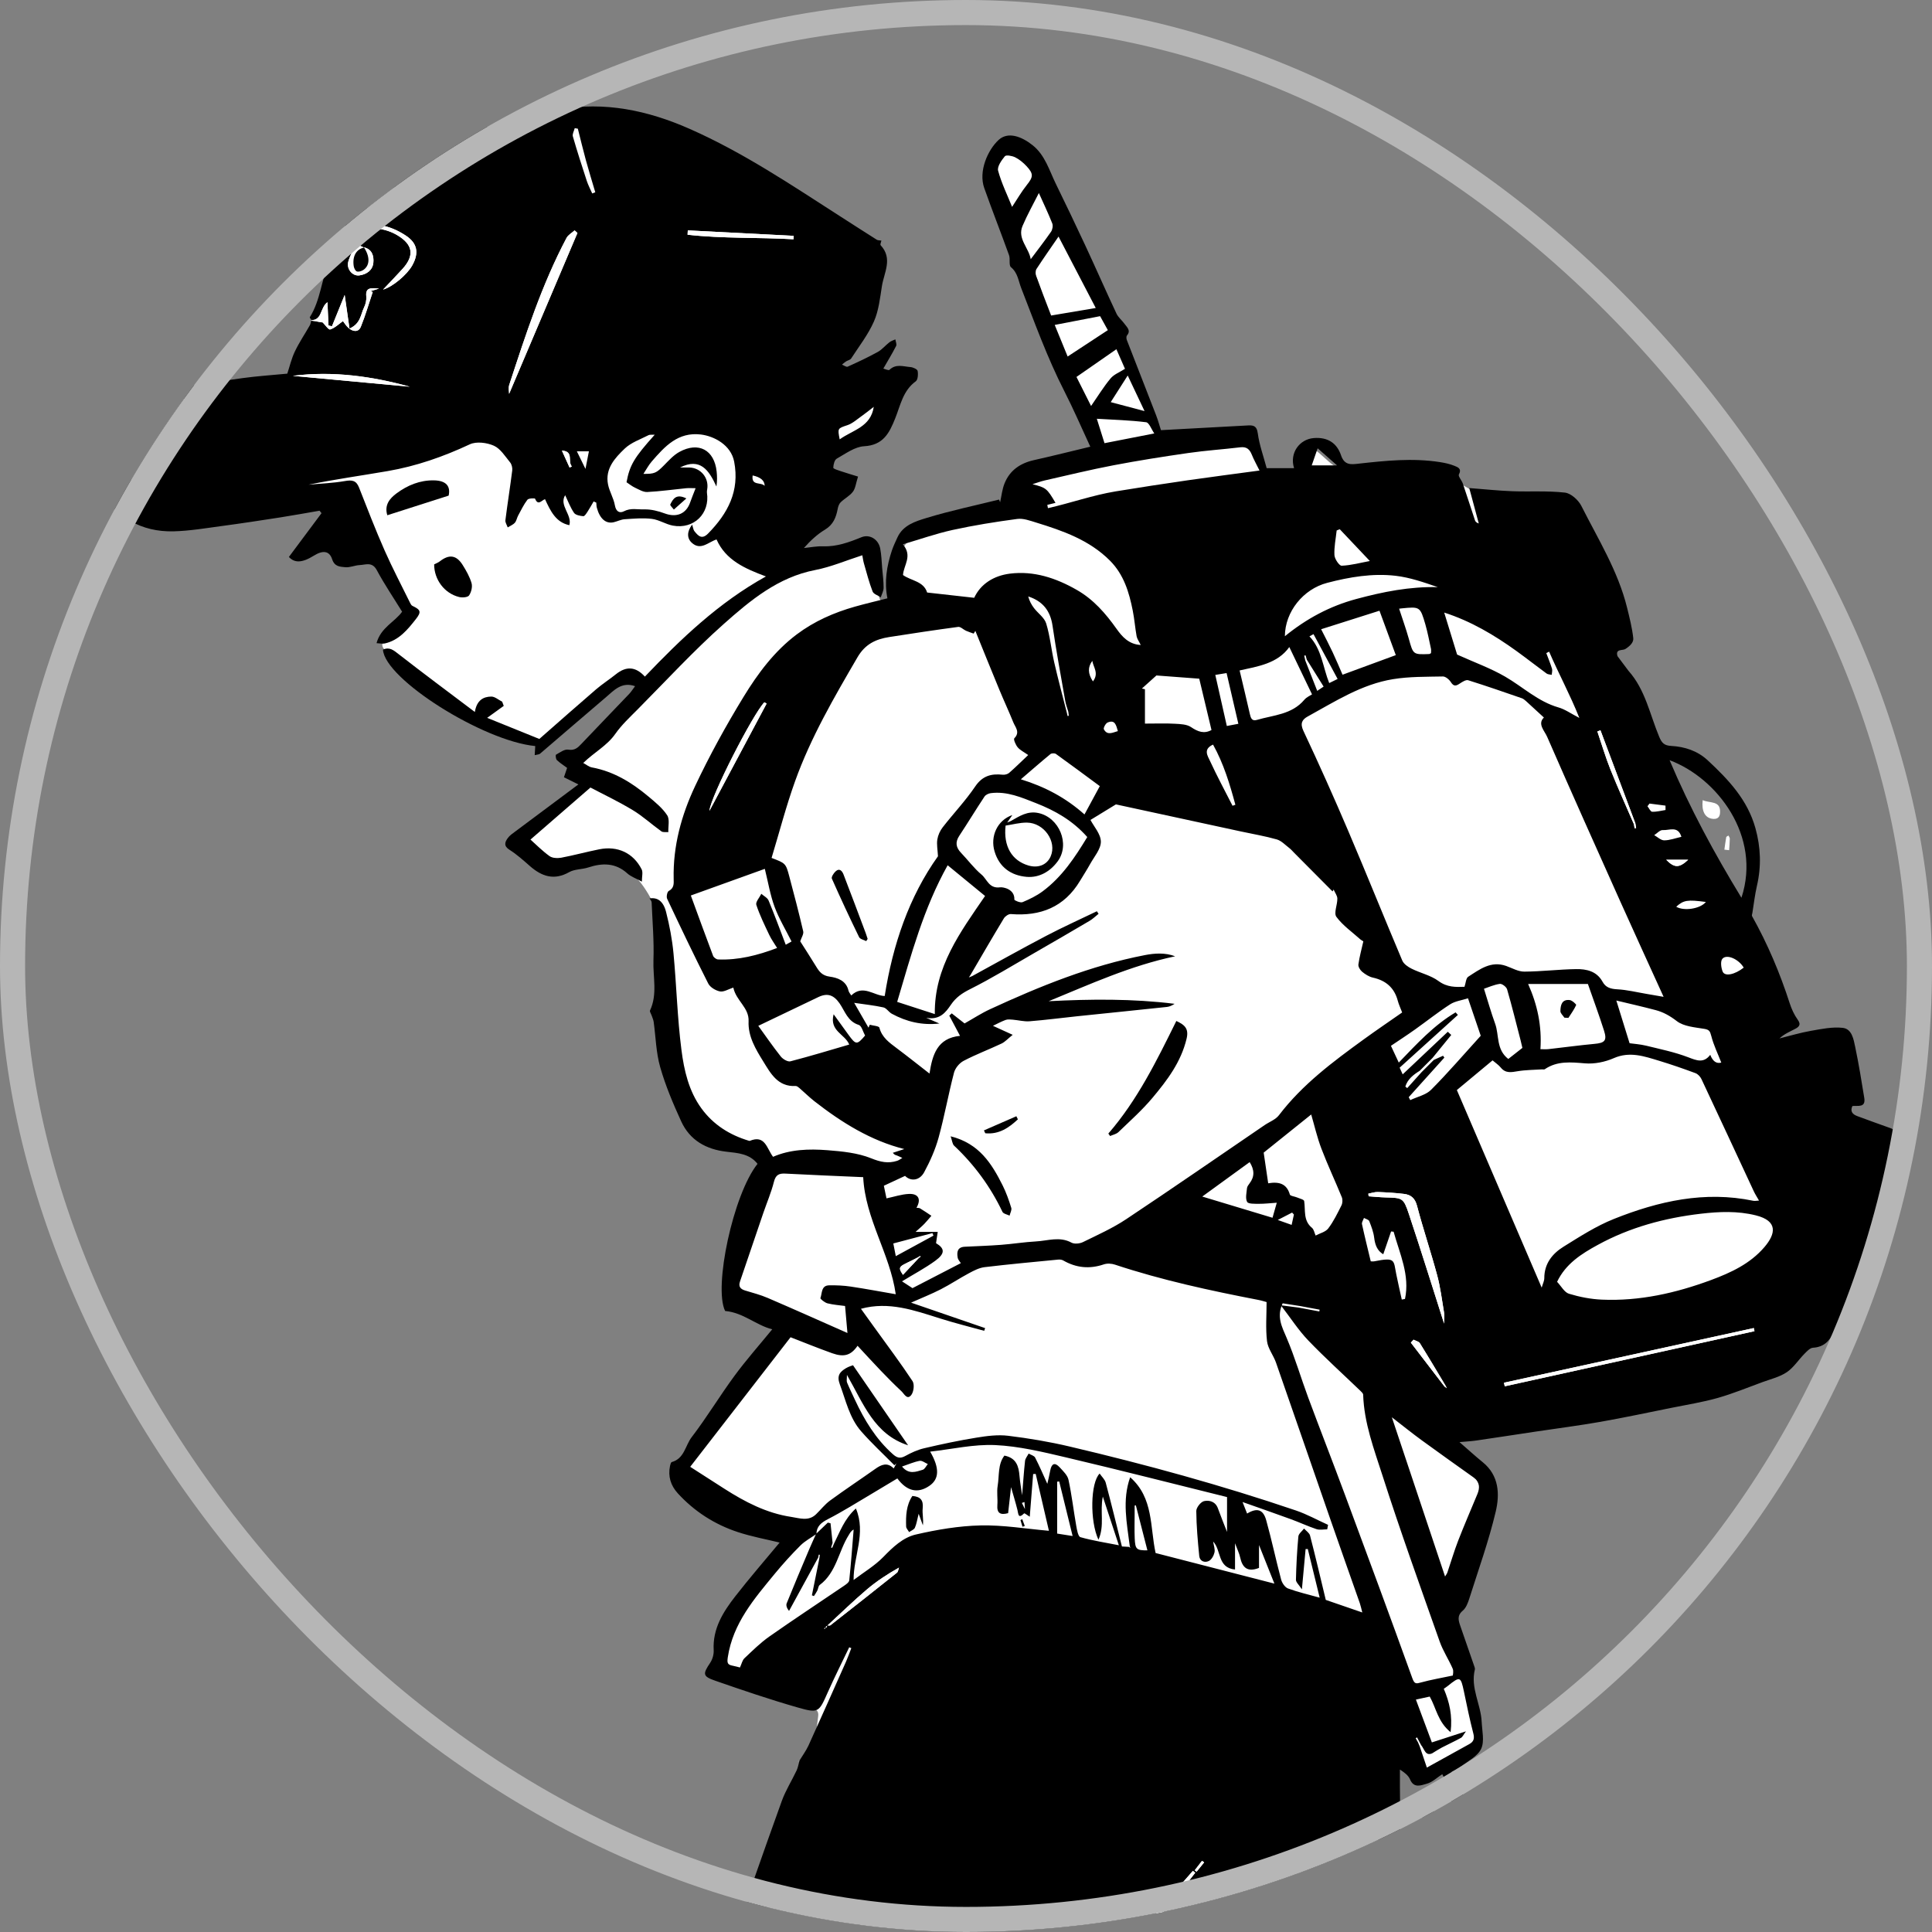
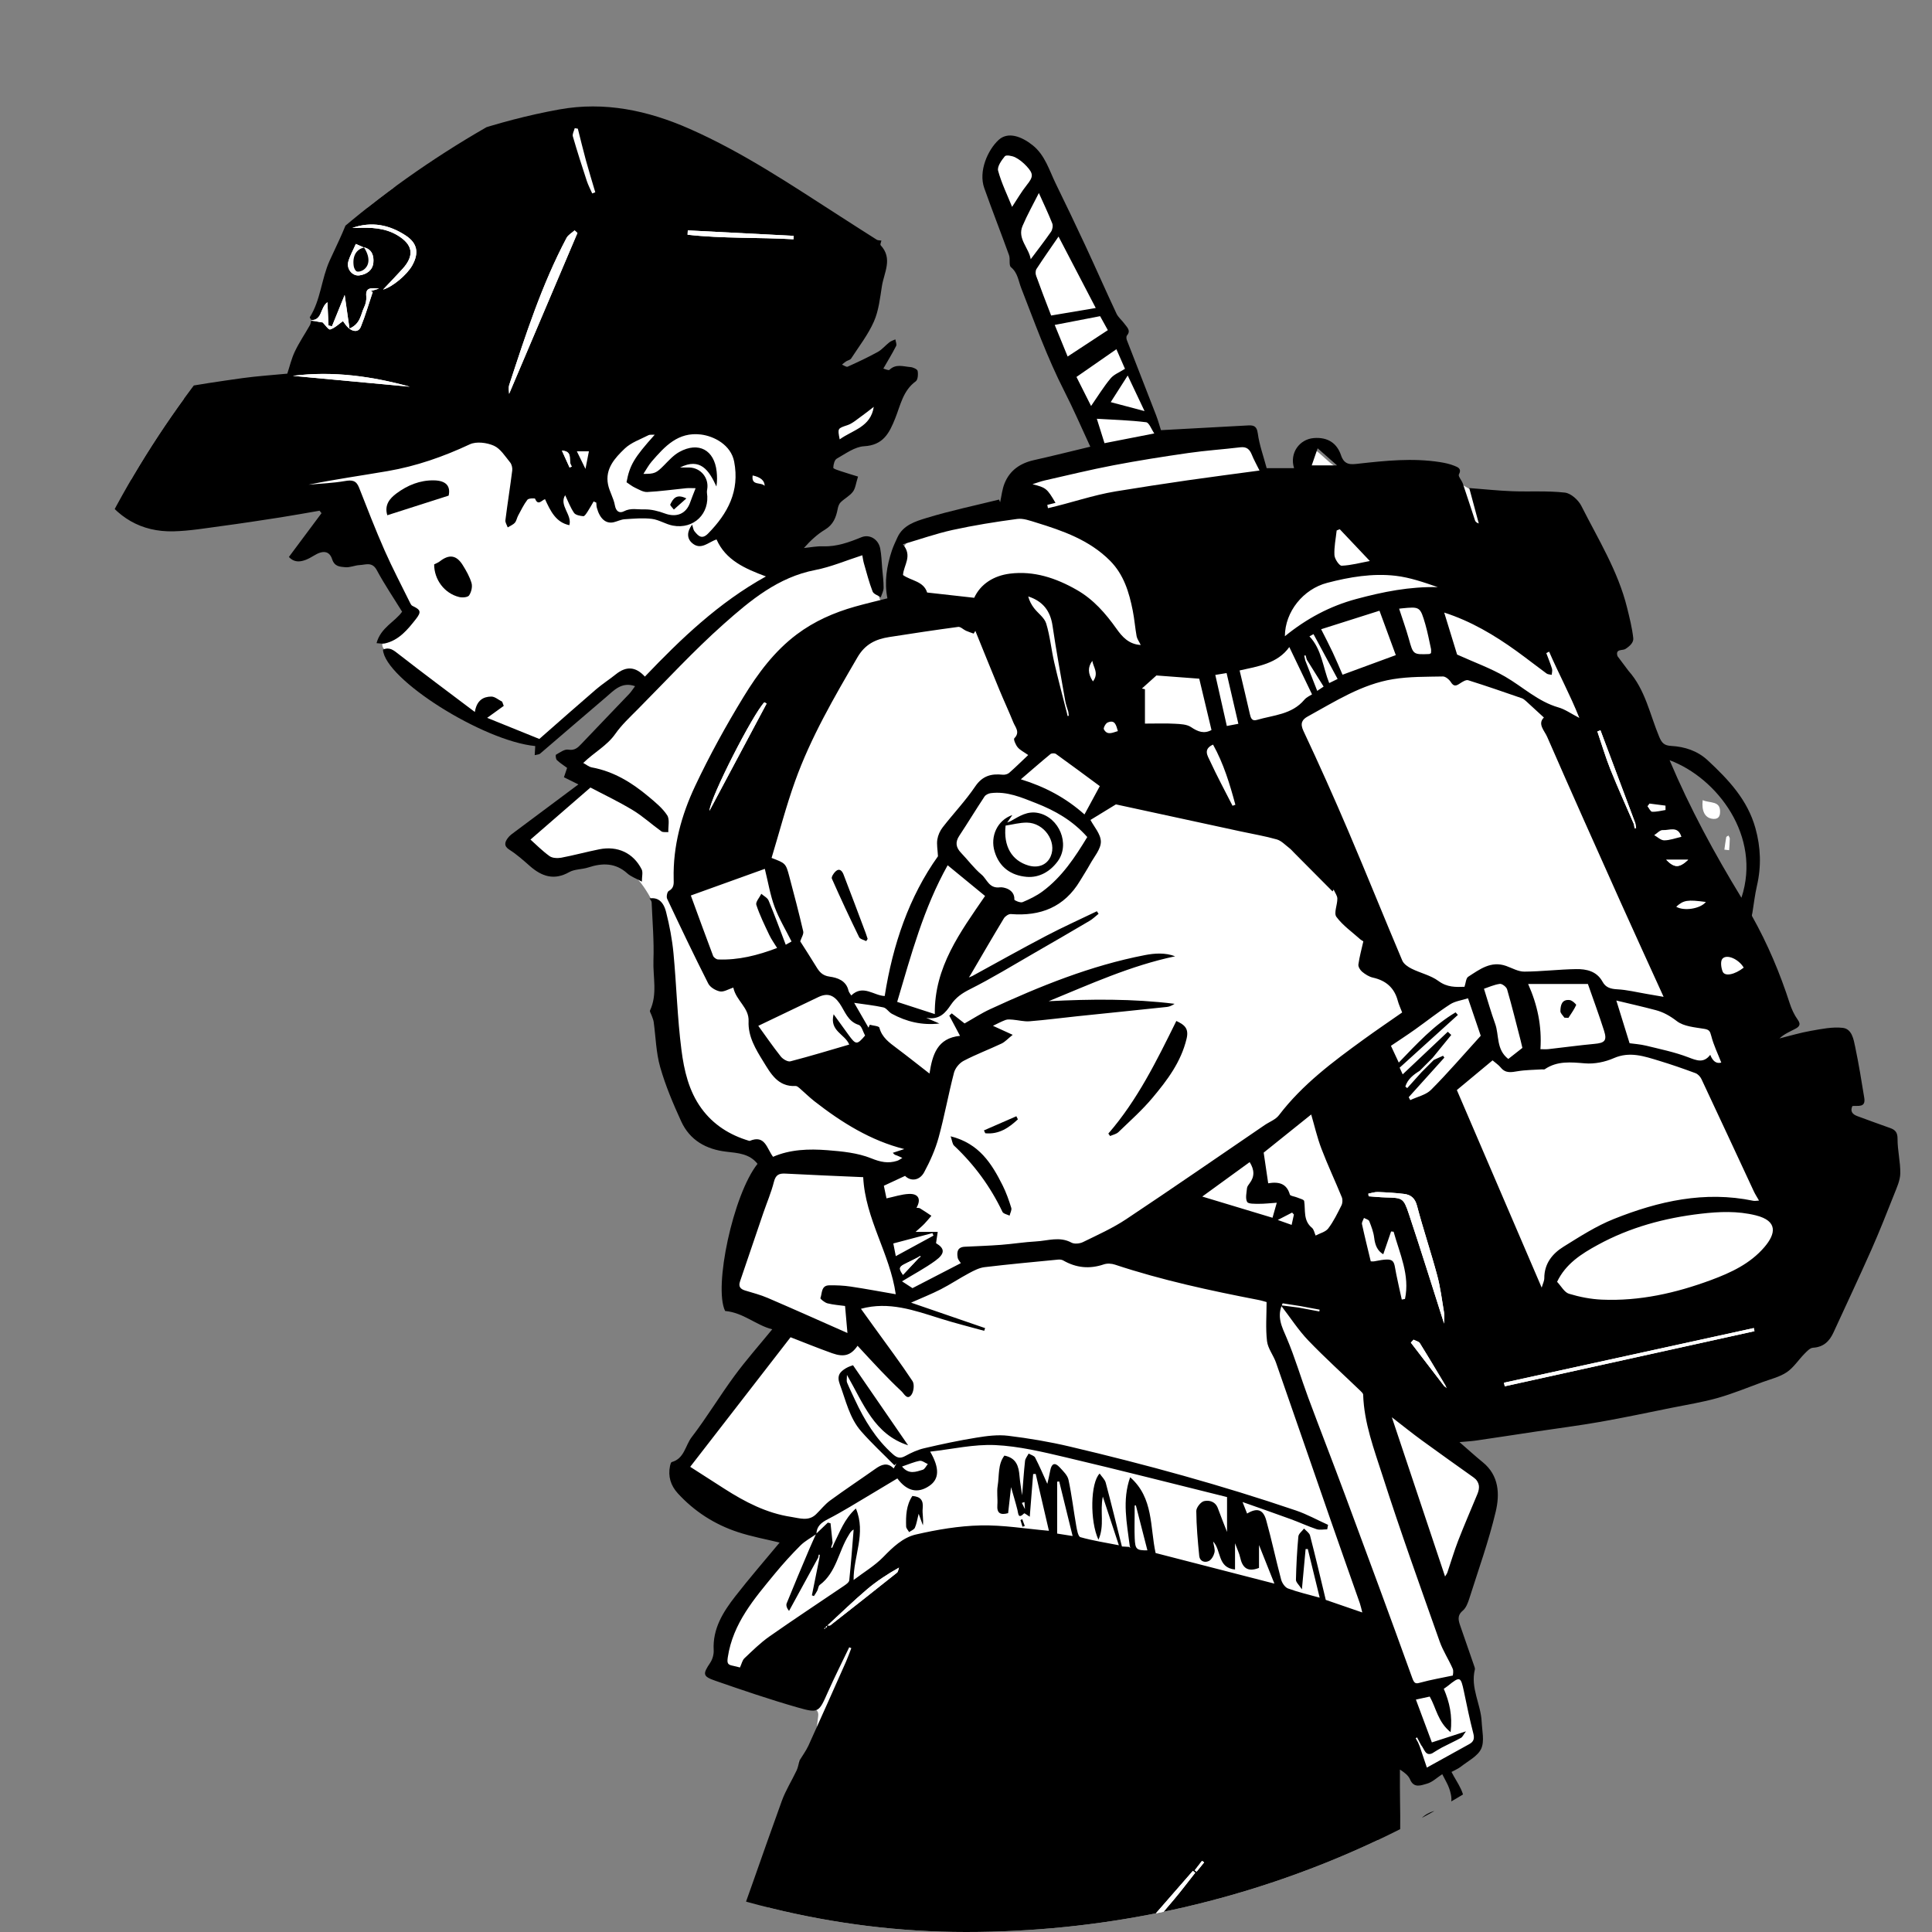
<svg xmlns="http://www.w3.org/2000/svg" width="77" height="77" viewBox="0 0 77 77" fill="none">
  <rect x="0" y="0" width="77" height="77" fill="#808080" stroke="none" />
  <g clip-path="url(#clip0_609_43328)">
    <path d="M31.757 61.343C30.536 60.683 29.317 60.034 28.107 59.364C27.846 59.219 27.619 59.01 27.39 58.815C27.075 58.546 27.038 58.213 27.293 57.901C27.805 57.276 28.339 56.671 28.843 56.041C29.539 55.172 30.216 54.286 30.899 53.407C30.958 53.331 31.013 53.251 31.055 53.165C31.226 52.813 31.179 52.731 30.831 52.555C30.525 52.4 30.215 52.232 29.949 52.018C29.291 51.485 29.112 50.786 29.364 49.988C29.682 48.979 30.023 47.978 30.351 46.972C30.511 46.481 30.345 46.011 29.852 45.839C28.148 45.246 27.361 43.901 26.846 42.306C26.551 41.39 26.531 40.464 26.613 39.512C26.681 38.728 26.63 37.934 26.631 37.144C26.631 37.12 26.636 37.09 26.625 37.072C26.159 36.327 25.881 35.459 25.224 34.84C24.581 34.235 23.834 33.957 22.929 34.141C22.358 34.258 21.782 34.275 21.272 33.864C20.977 33.627 20.937 33.322 21.243 33.073C21.965 32.487 22.691 31.907 23.415 31.323C23.498 31.256 23.57 31.177 23.676 31.076C23.484 30.915 23.308 30.774 23.139 30.626C22.757 30.292 22.759 30.181 23.125 29.831C23.738 29.246 24.351 28.661 24.957 28.069C25.18 27.85 25.382 27.61 25.589 27.262C25.452 27.253 25.312 27.222 25.177 27.239C24.23 27.359 23.428 27.797 22.708 28.401C22.642 28.456 22.601 28.541 22.541 28.605C22.227 28.943 21.956 29.354 21.577 29.587C21.36 29.72 20.922 29.647 20.656 29.518C19.01 28.718 17.441 27.8 16.181 26.431C16.03 26.267 15.777 26.201 15.579 26.077C15.181 25.828 15.133 25.701 15.42 25.341C15.655 25.047 15.966 24.814 16.3 24.501C15.92 23.803 15.516 23.06 15.105 22.321C15.076 22.269 15.004 22.226 14.943 22.209C14.589 22.113 14.214 22.068 13.882 21.923C13.53 21.77 13.212 21.534 12.893 21.315C12.847 21.283 12.856 21.135 12.877 21.05C12.903 20.95 12.955 20.849 13.02 20.769C13.257 20.474 13.188 20.141 13.008 19.905C12.799 19.63 12.456 19.505 12.077 19.59C11.325 19.759 10.571 19.925 9.817 20.084C9.7 20.109 9.573 20.103 9.454 20.088C9.077 20.043 8.988 19.859 9.179 19.509C8.687 19.509 8.202 19.544 7.723 19.501C6.965 19.431 6.198 19.364 5.46 19.191C4.62 18.995 4.254 18.31 4.026 17.532C3.9 17.106 3.948 16.75 4.313 16.48C4.432 16.393 4.585 16.33 4.731 16.306C5.471 16.183 6.215 16.081 6.956 15.963C8.065 15.787 9.174 15.605 10.281 15.419C10.667 15.354 11.084 15.337 11.424 15.17C11.696 15.037 11.921 14.737 12.08 14.461C12.267 14.14 12.379 13.771 12.491 13.412C12.786 12.467 13.048 11.51 13.354 10.568C13.514 10.076 13.739 9.604 13.937 9.124C14.003 8.963 14.054 8.793 14.305 8.851C14.351 8.862 14.475 8.717 14.498 8.627C14.645 8.052 15.14 7.83 15.574 7.556C16.407 7.034 17.369 6.835 18.283 6.515C19.298 6.16 20.299 5.763 21.316 5.416C21.648 5.302 22.015 5.295 22.361 5.214C22.546 5.17 22.719 5.072 22.973 4.969C23.56 5.323 24.227 5.713 24.817 6.278C25.291 6.732 25.97 7.017 26.605 7.247C27.764 7.667 28.957 7.989 30.135 8.357C30.303 8.409 30.463 8.489 30.628 8.555C31.185 8.78 31.747 8.994 32.298 9.232C32.557 9.343 32.84 9.456 33.034 9.647C33.213 9.824 33.339 10.096 33.391 10.346C33.444 10.604 33.407 10.892 33.364 11.159C33.218 12.078 33.059 12.994 32.89 13.909C32.85 14.12 32.951 14.209 33.08 14.35C33.355 14.651 33.59 14.994 33.813 15.338C33.863 15.414 33.8 15.564 33.785 15.724C34.009 15.694 34.25 15.71 34.442 15.621C34.686 15.508 34.779 15.623 34.901 15.782C35.161 16.124 35.157 16.279 34.884 16.617C34.652 16.904 34.449 17.215 34.204 17.488C33.828 17.908 33.321 18.098 32.871 18.198C32.775 18.506 32.624 18.772 32.635 19.031C32.643 19.24 32.854 19.438 32.965 19.647C32.997 19.707 33.028 19.809 33.001 19.854C32.526 20.612 32.121 21.418 31.381 21.981C31.206 22.114 31.124 22.367 30.998 22.565C31.031 22.609 31.065 22.652 31.098 22.696C31.593 22.629 32.108 22.628 32.575 22.477C32.95 22.356 33.261 22.045 33.611 21.834C33.953 21.627 34.293 21.457 34.733 21.598C34.954 21.669 35.026 21.739 35.019 21.959C35.005 22.432 35.012 22.906 35.016 23.38C35.017 23.627 34.981 23.998 35.264 24.002C35.544 24.006 35.479 23.628 35.534 23.391C35.662 22.848 35.764 22.274 36.025 21.794C36.188 21.494 36.6 21.294 36.939 21.13C37.718 20.753 38.513 20.407 39.403 20.363C39.634 20.352 39.861 20.258 40.105 20.198C40.071 19.171 40.8 18.783 41.601 18.496C42.145 18.301 42.714 18.17 43.277 18.031C43.598 17.951 43.672 17.812 43.518 17.509C42.968 16.425 42.555 15.29 42.229 14.119C41.95 13.116 41.695 12.103 41.342 11.125C41.037 10.279 40.581 9.489 40.248 8.653C39.991 8.01 39.801 7.337 39.623 6.667C39.573 6.482 39.598 6.172 39.717 6.074C39.843 5.969 40.121 6.038 40.332 6.047C41.156 6.079 41.442 6.764 41.703 7.334C42.531 9.138 43.248 10.994 44.06 12.806C44.632 14.082 45.286 15.321 45.903 16.577C45.97 16.714 46.041 16.851 46.095 16.994C46.29 17.498 46.421 17.51 46.951 17.458C47.691 17.384 48.447 17.351 49.183 17.422C49.712 17.473 49.999 17.941 50.177 18.428C50.395 19.025 50.57 19.122 51.204 18.979C51.435 18.928 51.666 18.877 51.908 18.823C51.873 18.76 51.822 18.693 51.795 18.617C51.711 18.381 51.712 18.183 52.024 18.118C52.182 18.085 52.335 18.02 52.475 17.975C52.815 18.237 53.13 18.632 53.523 18.737C53.862 18.828 54.29 18.589 54.605 18.514C54.829 18.584 55.026 18.697 55.222 18.697C55.846 18.697 56.469 18.654 57.094 18.635C57.158 18.633 57.229 18.671 57.288 18.707C57.704 18.961 58.11 19.233 58.535 19.47C58.68 19.551 58.87 19.567 59.042 19.581C59.772 19.639 60.504 19.666 61.232 19.743C61.607 19.782 62.023 19.608 62.353 19.929C62.421 19.995 62.516 20.043 62.563 20.12C63.157 21.09 63.893 21.984 64.078 23.166C64.155 23.66 64.328 24.141 64.476 24.622C64.58 24.958 64.433 25.221 64.282 25.494C64.093 25.839 63.769 26.172 64.069 26.598C64.17 26.74 64.377 26.804 64.488 26.942C64.809 27.342 65.136 27.743 65.406 28.178C65.692 28.64 65.918 29.139 66.165 29.625C66.287 29.865 66.49 30.064 66.254 30.399C66.168 30.523 66.376 30.884 66.497 31.111C66.556 31.221 66.725 31.27 66.795 31.316C66.885 32.427 67.386 33.282 68.273 33.999C68.087 34.015 68.006 34.023 67.926 34.029C67.895 34.386 68.212 34.7 68.809 34.913C68.844 35.134 68.89 35.357 68.913 35.581C68.945 35.905 69.21 35.928 69.434 35.971C69.496 35.982 69.639 35.847 69.658 35.76C69.704 35.547 69.701 35.322 69.787 35.106C69.787 35.468 69.915 35.911 69.751 36.17C69.582 36.439 69.628 36.698 69.534 36.947C69.51 37.01 69.528 37.106 69.559 37.172C69.828 37.769 70.008 38.39 70.194 39.018C70.409 39.745 70.364 40.444 70.322 41.161C70.311 41.35 70.255 41.536 70.231 41.663C70.609 41.692 70.958 41.771 71.291 41.73C71.588 41.692 71.861 41.494 72.159 41.418C72.493 41.333 72.842 41.309 73.183 41.253C73.537 41.194 73.672 41.445 73.717 41.699C73.802 42.192 73.849 42.695 73.868 43.196C73.876 43.401 73.773 43.611 73.717 43.817C73.601 44.242 73.868 44.91 74.256 45.064C74.354 45.103 74.515 44.987 74.659 44.938C74.692 44.979 74.755 45.064 74.826 45.141C75.246 45.59 75.299 46.127 75.023 46.625C74.619 47.355 74.441 48.146 74.207 48.928C74.095 49.302 73.846 49.632 73.697 49.997C73.616 50.193 73.642 50.433 73.57 50.636C73.15 51.819 72.351 52.69 71.24 53.234C70.495 53.599 69.694 53.849 68.918 54.151C68.412 54.348 67.912 54.563 67.399 54.74C65.459 55.407 63.442 55.78 61.45 56.24C60.412 56.479 59.353 56.624 58.312 56.851C58.035 56.911 57.79 57.118 57.497 57.276C57.756 57.556 57.997 57.776 58.188 58.032C58.474 58.415 58.791 58.798 58.97 59.233C59.105 59.559 59.184 60.029 59.047 60.324C58.579 61.331 58.316 62.39 58.05 63.456C57.936 63.909 57.775 64.351 57.608 64.789C57.498 65.08 57.559 65.294 57.762 65.519C58.131 65.929 58.294 66.439 58.435 66.966C58.627 67.68 58.801 68.383 58.801 69.138C58.801 69.671 58.448 69.859 58.129 70.108C57.914 70.274 57.672 70.412 57.425 70.53C57.123 70.675 56.806 70.709 56.519 70.478C56.275 70.281 56.038 70.076 55.794 69.871C55.342 70.099 55.449 70.614 55.361 71.04C55.125 72.188 54.917 73.342 54.696 74.492C54.529 75.368 54.336 76.241 54.194 77.122C53.972 78.508 53.597 79.849 53.178 81.186C52.772 82.481 52.391 83.788 52.096 85.111C51.92 85.903 51.923 86.736 51.858 87.551C51.821 88.018 51.797 88.486 51.787 88.955C51.773 89.66 51.793 90.333 52.145 91.011C52.605 91.896 52.714 91.951 53.609 91.743C55.092 91.398 56.559 90.989 58.04 90.638C59.002 90.409 59.968 90.428 60.953 90.597C61.604 90.707 62.29 90.621 62.96 90.618C63.286 90.617 63.612 90.608 63.938 90.594C64.151 90.586 64.403 90.481 64.566 90.563C64.852 90.707 65.188 90.909 65.32 91.176C65.845 92.231 66.363 93.303 66.289 94.534C66.251 95.155 66.202 95.775 66.137 96.394C66.125 96.507 66.034 96.675 65.942 96.706C65.576 96.829 65.553 97.135 65.573 97.411C65.607 97.872 65.71 98.328 65.782 98.786C65.832 99.111 65.899 99.434 65.922 99.76C65.966 100.403 65.35 100.778 64.774 100.49C64.222 100.213 63.666 99.941 63.102 99.689C62.371 99.362 61.604 99.35 60.827 99.486C59.834 99.661 58.832 99.798 57.847 100.011C57.008 100.193 56.179 100.434 55.36 100.695C54.17 101.074 52.992 101.493 51.811 101.899C51.333 102.063 50.904 102.333 50.36 102.352C49.79 102.373 49.279 102.241 48.757 102.064C47.171 101.526 46.141 100.391 45.423 98.939C44.704 97.487 43.962 96.039 43.533 94.466C42.892 92.112 42.266 89.752 41.666 87.387C41.54 86.893 41.536 86.365 41.507 85.85C41.446 84.733 41.404 83.613 41.352 82.494C41.35 82.452 41.327 82.411 41.296 82.315C41.036 82.602 40.796 82.847 40.578 83.111C39.938 83.883 39.287 84.649 38.679 85.447C38.263 85.993 37.926 86.598 37.529 87.158C37.236 87.572 36.951 88.014 36.574 88.341C35.993 88.846 35.769 89.509 35.517 90.188C34.903 91.836 34.223 93.461 33.641 95.12C33.278 96.153 32.984 97.219 32.769 98.292C32.548 99.397 32.449 100.526 32.319 101.647C32.225 102.468 32.199 103.298 32.088 104.116C31.963 105.049 31.816 105.983 31.611 106.902C31.255 108.494 30.847 110.075 30.463 111.661C30.451 111.711 30.46 111.765 30.46 111.817C30.452 112.139 30.251 112.312 29.94 112.233C29.561 112.139 29.184 112.031 28.814 111.907C27.555 111.486 26.274 111.131 25.086 110.512C24.354 110.131 23.582 109.827 22.833 109.479C22.608 109.375 22.355 109.274 22.459 108.929C22.471 108.889 22.391 108.818 22.348 108.767C22.028 108.389 22.035 108.183 22.362 107.797C22.603 107.512 22.836 107.22 23.065 106.926C23.759 106.034 23.988 104.986 24.077 103.891C24.104 103.557 24.171 103.219 24.146 102.889C24.093 102.175 23.988 101.465 23.911 100.753C23.862 100.302 23.773 99.847 23.796 99.399C23.856 98.242 23.959 97.086 24.063 95.931C24.152 94.951 24.207 93.963 24.385 92.998C24.63 91.667 24.977 90.355 25.276 89.033C25.308 88.89 25.327 88.74 25.32 88.594C25.287 87.858 25.352 87.153 25.695 86.472C26.946 83.983 28.2 81.495 29.397 78.98C29.971 77.774 30.43 76.514 30.918 75.269C31.279 74.347 31.653 73.426 31.927 72.477C32.153 71.696 32.251 70.877 32.385 70.071C32.477 69.518 32.532 68.961 32.608 68.405C32.635 68.204 32.546 68.13 32.358 68.056C31.281 67.635 30.21 67.197 29.142 66.752C28.801 66.61 28.449 66.44 28.511 65.973C28.543 65.73 28.577 65.466 28.695 65.259C29.255 64.27 29.835 63.294 30.681 62.505C31.077 62.136 31.419 61.709 31.755 61.342L31.757 61.343Z" fill="white" />
    <path d="M67.861 31.889C68.147 32.026 68.597 31.889 68.551 32.411C68.534 32.611 68.4 32.661 68.22 32.629C67.947 32.579 67.812 32.321 67.861 31.889Z" fill="white" />
    <path d="M68.887 33.3C68.907 33.343 68.942 33.384 68.941 33.425C68.939 33.578 68.925 33.731 68.915 33.884C68.852 33.877 68.789 33.87 68.725 33.863C68.749 33.698 68.769 33.531 68.799 33.367C68.803 33.341 68.854 33.324 68.887 33.3Z" fill="white" />
    <path d="M40.708 82.94C40.435 83.344 40.168 83.751 39.888 84.15C38.996 85.419 38.103 86.69 37.2 87.954C36.855 88.436 36.454 88.882 36.136 89.38C35.945 89.68 35.758 90.048 35.753 90.388C35.732 91.901 35.455 93.374 35.167 94.848C34.889 96.269 34.581 97.684 34.292 99.103C33.899 101.027 33.494 102.949 33.127 104.878C32.855 106.305 32.658 107.748 32.374 109.173C32.289 109.605 32.301 109.958 32.523 110.334C32.599 110.463 32.554 110.666 32.565 110.85C32.917 110.879 33.049 111.07 32.975 111.517C32.831 112.4 32.352 113.117 31.924 113.88C31.504 114.628 30.938 114.293 30.398 114.313C30.211 114.319 30.024 114.359 29.838 114.349C29.18 114.314 28.523 114.278 27.867 114.212C27.4 114.166 26.938 114.053 26.471 114.011C26.367 114.002 26.194 114.137 26.143 114.247C25.888 114.801 25.662 115.368 25.486 115.788C25.763 116.092 26.013 116.367 26.263 116.642C26.208 116.658 26.152 116.675 26.097 116.691C26.037 116.842 25.959 116.989 25.922 117.145C25.831 117.53 25.727 117.916 25.689 118.307C25.648 118.743 25.58 119.187 26.179 119.399C26.532 119.524 26.671 119.935 26.453 120.278C26.101 120.832 26.29 121.42 26.193 121.985C26.069 122.704 25.965 123.426 25.848 124.146C25.746 124.776 25.656 125.409 25.529 126.034C25.436 126.493 25.313 126.95 25.152 127.388C25.108 127.508 24.876 127.561 24.691 127.668C24.673 127.542 24.66 127.455 24.657 127.434C22.626 126.937 20.621 126.445 18.614 125.954C18.614 125.914 18.616 125.874 18.616 125.835C18.748 125.82 18.885 125.776 19.013 125.793C19.922 125.912 20.827 126.085 21.739 126.159C22.68 126.236 23.629 126.22 24.575 126.248C24.643 126.249 24.711 126.269 24.778 126.28C24.79 126.021 24.778 125.752 24.818 125.488C25.016 124.179 25.226 122.871 25.437 121.564C25.482 121.286 25.521 121.001 25.619 120.741C25.669 120.61 25.574 120.267 25.94 120.382C25.949 120.385 26.044 120.222 26.034 120.145C26.023 120.059 25.955 119.943 25.881 119.909C25.574 119.771 25.258 119.652 24.941 119.54C24.505 119.385 24.044 119.288 23.633 119.086C23.003 118.777 22.406 118.401 21.797 118.051C21.587 117.93 21.381 117.804 21.173 117.68C21.152 117.708 21.131 117.736 21.111 117.763V117.524C21.058 117.524 21.028 117.516 21.02 117.526C20.352 118.366 19.43 118.698 18.412 118.862C17.878 118.947 17.355 119.12 16.82 119.174C16.044 119.253 15.258 119.323 14.483 119.283C13.54 119.234 12.601 119.084 11.665 118.947C11.073 118.86 10.486 118.728 9.902 118.594C9.765 118.563 9.573 118.463 9.535 118.351C9.305 117.679 8.709 117.265 8.386 116.674C8.131 116.208 7.755 116.318 7.387 116.283C7.1 116.255 6.816 116.208 6.529 116.176C6.343 116.156 6.146 116.105 5.969 116.142C5.688 116.201 5.456 116.143 5.188 116.052C4.849 115.936 4.471 115.925 4.108 115.897C3.738 115.869 3.358 115.917 2.996 115.853C2.489 115.763 2.18 116.06 1.934 116.377C1.426 117.03 0.98 117.731 0.514 118.417C0.405 118.576 0.27 118.779 0.088 118.636C-0.01 118.559 -0.026 118.262 0.039 118.118C0.157 117.855 0.35 117.621 0.537 117.395C1.011 116.822 1.493 116.255 1.986 115.697C2.194 115.461 2.403 115.186 2.673 115.054C2.908 114.939 3.231 114.968 3.512 114.986C4.542 115.053 5.58 115.088 6.601 115.234C7.868 115.417 9.125 115.675 10.377 115.945C11.289 116.142 12.2 116.035 13.108 116.012C14.416 115.98 15.721 115.877 17.027 115.794C17.121 115.788 17.218 115.712 17.3 115.652C17.511 115.5 17.719 115.347 17.915 115.179C17.993 115.113 18.038 115.007 18.098 114.919C18.076 114.878 18.053 114.837 18.03 114.796C18.214 114.831 18.398 114.865 18.555 114.895C18.67 114.662 18.747 114.373 18.93 114.188C19.023 114.095 19.329 114.144 19.5 114.217C19.741 114.32 19.851 114.343 19.936 114.044C20.042 113.673 20.232 113.326 20.353 112.959C20.522 112.446 20.441 112.314 19.998 111.984C19.761 111.808 19.561 111.629 19.796 111.227C20.013 110.857 19.984 110.352 20.149 109.941C20.373 109.381 20.543 108.816 20.655 108.226C20.705 107.96 20.85 107.806 21.157 107.869C21.284 107.895 21.422 107.873 21.56 107.873C21.842 106.987 22.078 106.095 22.411 105.241C22.797 104.249 22.82 103.202 22.979 102.177C23.146 101.084 23.281 99.987 23.418 98.891C23.526 98.027 23.602 97.16 23.716 96.299C23.873 95.12 24.065 93.945 24.216 92.765C24.295 92.16 24.33 91.55 24.366 90.94C24.403 90.326 24.343 89.695 24.461 89.099C24.619 88.295 24.842 87.49 25.154 86.733C25.586 85.681 26.159 84.687 26.612 83.643C27.363 81.907 28.11 80.167 28.781 78.4C29.613 76.207 30.358 73.98 31.159 71.776C31.312 71.355 31.557 70.968 31.749 70.562C31.804 70.444 31.824 70.311 31.86 70.184L31.857 70.177C31.98 69.973 32.125 69.78 32.223 69.566C32.728 68.457 33.221 67.342 33.717 66.228C33.795 66.052 33.859 65.868 33.929 65.688C33.902 65.676 33.874 65.664 33.846 65.652C33.564 66.241 33.269 66.825 33.003 67.421C32.635 68.249 32.634 68.292 31.79 68.051C30.687 67.735 29.599 67.365 28.514 66.988C27.999 66.81 28.003 66.722 28.305 66.27C28.398 66.132 28.453 65.934 28.444 65.768C28.397 64.91 28.821 64.241 29.311 63.613C29.882 62.879 30.493 62.177 31.072 61.479C30.548 61.35 29.962 61.245 29.403 61.06C28.479 60.755 27.675 60.239 27.014 59.517C26.731 59.208 26.617 58.841 26.704 58.423C26.716 58.368 26.739 58.28 26.775 58.27C27.275 58.132 27.311 57.613 27.564 57.282C28.169 56.493 28.683 55.635 29.273 54.834C29.734 54.206 30.253 53.621 30.778 52.979C30.136 52.82 29.632 52.315 28.9 52.249C28.433 51.305 29.219 47.606 30.191 46.385C29.873 45.978 29.405 45.954 28.948 45.901C28.142 45.808 27.494 45.444 27.15 44.694C26.829 43.992 26.524 43.274 26.313 42.534C26.146 41.953 26.136 41.329 26.052 40.726C26.039 40.637 25.998 40.552 25.969 40.466C25.947 40.4 25.886 40.317 25.907 40.272C26.211 39.623 26.019 38.938 26.043 38.274C26.071 37.505 26.003 36.733 25.971 35.962C25.969 35.907 25.914 35.854 25.888 35.808C26.194 35.756 26.435 35.905 26.547 36.348C26.684 36.888 26.79 37.44 26.842 37.994C26.963 39.276 26.995 40.568 27.159 41.844C27.263 42.657 27.45 43.481 27.954 44.173C28.43 44.827 29.08 45.235 29.847 45.465C29.859 45.469 29.873 45.473 29.883 45.469C30.495 45.215 30.558 45.772 30.81 46.105C31.494 45.807 32.237 45.784 32.973 45.841C33.563 45.887 34.182 45.947 34.72 46.164C35.091 46.314 35.395 46.379 35.754 46.265C35.829 46.242 35.893 46.189 35.962 46.15C35.888 46.116 35.816 46.078 35.741 46.05C35.699 46.034 35.651 46.035 35.583 45.945C35.745 45.892 35.908 45.839 36.041 45.796C34.711 45.463 33.549 44.742 32.457 43.889C32.249 43.726 32.061 43.538 31.861 43.365C31.818 43.328 31.76 43.28 31.711 43.283C31.001 43.32 30.716 42.783 30.418 42.301C30.117 41.814 29.809 41.308 29.835 40.704C29.859 40.156 29.34 39.892 29.226 39.36C29.031 39.423 28.849 39.542 28.695 39.513C28.522 39.48 28.303 39.349 28.227 39.199C27.661 38.083 27.123 36.953 26.589 35.82C26.551 35.74 26.591 35.542 26.653 35.51C26.871 35.394 26.854 35.215 26.849 35.026C26.819 33.718 27.16 32.481 27.707 31.322C28.28 30.108 28.931 28.925 29.631 27.779C30.202 26.844 30.862 25.954 31.757 25.282C32.455 24.758 33.239 24.414 34.072 24.178C34.502 24.057 34.938 23.955 35.368 23.846C35.237 23.19 35.34 22.56 35.546 21.941C35.605 21.765 35.687 21.596 35.763 21.427C35.99 20.924 36.491 20.777 36.935 20.641C37.882 20.352 38.856 20.149 39.818 19.91C39.832 19.946 39.846 19.983 39.86 20.018C39.915 19.77 39.94 19.51 40.032 19.276C40.241 18.747 40.658 18.461 41.209 18.338C41.943 18.174 42.673 17.99 43.454 17.803C43.104 17.049 42.784 16.304 42.415 15.582C41.738 14.256 41.238 12.86 40.699 11.478C40.588 11.195 40.565 10.875 40.293 10.65C40.199 10.573 40.271 10.322 40.215 10.169C39.893 9.276 39.545 8.392 39.228 7.497C38.988 6.824 39.37 5.974 39.798 5.579C40.168 5.237 40.705 5.43 41.155 5.788C41.652 6.183 41.818 6.789 42.082 7.329C42.48 8.144 42.872 8.961 43.255 9.784C43.675 10.685 44.074 11.598 44.497 12.498C44.57 12.654 44.723 12.771 44.825 12.916C44.919 13.048 45.081 13.174 44.916 13.369C44.885 13.406 44.889 13.496 44.909 13.549C45.295 14.548 45.689 15.544 46.074 16.543C46.158 16.76 46.219 16.986 46.27 17.144C47.435 17.081 48.564 17.019 49.693 16.958C49.92 16.945 50.086 16.941 50.129 17.27C50.191 17.733 50.356 18.181 50.483 18.659H51.575C51.385 18.048 51.797 17.504 52.361 17.459C52.922 17.415 53.285 17.664 53.448 18.148C53.584 18.552 53.849 18.513 54.142 18.48C55.22 18.36 56.297 18.248 57.38 18.416C57.581 18.447 57.785 18.491 57.971 18.567C58.095 18.618 58.271 18.676 58.144 18.909C58.106 18.98 58.257 19.143 58.301 19.271C58.467 19.759 58.623 20.25 58.786 20.739C58.804 20.791 58.848 20.835 58.937 20.863C58.813 20.399 58.687 19.935 58.557 19.451C59.14 19.495 59.696 19.556 60.254 19.577C60.96 19.604 61.672 19.554 62.37 19.633C62.61 19.66 62.907 19.929 63.025 20.163C63.693 21.488 64.488 22.76 64.848 24.222C64.947 24.622 65.048 25.024 65.094 25.432C65.113 25.609 64.954 25.753 64.779 25.866C64.669 25.937 64.37 25.848 64.466 26.152C64.612 26.347 64.758 26.541 64.903 26.735C65.576 27.488 65.754 28.474 66.128 29.366C66.23 29.608 66.323 29.713 66.606 29.729C67.14 29.759 67.646 29.919 68.058 30.3C68.885 31.068 69.649 31.875 69.963 33.008C70.175 33.771 70.202 34.529 70.023 35.302C69.941 35.658 69.9 36.024 69.841 36.385C69.834 36.428 69.811 36.482 69.828 36.512C70.448 37.617 70.939 38.778 71.328 39.983C71.403 40.213 71.507 40.444 71.647 40.638C71.803 40.852 71.682 40.936 71.528 41.016C71.323 41.122 71.109 41.211 70.922 41.386C71.338 41.283 71.749 41.159 72.169 41.085C72.59 41.011 73.027 40.919 73.442 40.965C73.808 41.006 73.876 41.42 73.94 41.73C74.081 42.4 74.19 43.077 74.3 43.753C74.366 44.161 74.05 44.056 73.827 44.081C73.729 44.296 73.833 44.414 74.029 44.485C74.459 44.642 74.888 44.803 75.319 44.953C75.533 45.027 75.628 45.126 75.627 45.389C75.624 45.848 75.744 46.308 75.736 46.766C75.731 47.044 75.599 47.327 75.493 47.596C75.2 48.336 74.908 49.078 74.585 49.806C74.094 50.912 73.579 52.007 73.074 53.105C72.913 53.457 72.677 53.689 72.257 53.714C72.137 53.721 72.013 53.858 71.914 53.958C71.676 54.2 71.485 54.505 71.211 54.69C70.928 54.88 70.572 54.964 70.244 55.084C69.65 55.302 69.064 55.544 68.457 55.716C67.857 55.886 67.236 55.984 66.623 56.108C65.676 56.299 64.731 56.5 63.779 56.668C62.925 56.818 62.065 56.928 61.208 57.056C60.42 57.174 59.632 57.297 58.844 57.411C58.639 57.441 58.429 57.451 58.168 57.475C58.512 57.774 58.795 58.033 59.093 58.275C59.749 58.807 59.776 59.554 59.612 60.247C59.335 61.417 58.925 62.556 58.561 63.705C58.506 63.88 58.431 64.082 58.299 64.193C58.063 64.391 58.127 64.588 58.203 64.808C58.388 65.338 58.572 65.869 58.755 66.401C58.77 66.445 58.791 66.497 58.781 66.538C58.598 67.269 59.019 67.921 59.052 68.621C59.069 68.984 59.17 69.398 59.033 69.696C58.896 69.994 58.513 70.182 58.229 70.406C58.12 70.492 57.986 70.546 57.85 70.621C58.078 71.075 58.447 71.485 58.334 72.028C58.294 72.224 58.167 72.487 58.006 72.56C57.118 72.963 57.298 73.249 57.344 73.944C57.373 74.391 57.572 74.827 57.681 75.218C58.313 74.513 58.955 73.799 59.593 73.089C59.387 72.855 59.109 72.597 58.905 72.29C58.763 72.076 58.707 71.798 58.647 71.54C58.629 71.466 58.73 71.364 58.776 71.275C58.865 71.326 58.993 71.355 59.037 71.431C59.186 71.695 59.309 71.975 59.436 72.25C59.515 72.42 59.546 72.632 59.668 72.758C59.831 72.924 60.061 73.025 60.174 73.098C59.766 73.606 59.338 74.133 58.919 74.665C58.695 74.948 58.504 75.256 58.267 75.527C57.947 75.896 57.569 75.902 57.263 75.538C56.664 74.824 56.369 73.99 56.381 73.059C56.386 72.614 56.805 72.21 57.316 72.15C57.801 72.093 57.965 71.892 57.761 71.285C57.702 71.109 57.599 70.948 57.481 70.71C57.274 70.844 57.088 71.03 56.867 71.09C56.65 71.148 56.352 71.29 56.197 70.918C56.133 70.765 55.985 70.647 55.794 70.527V71.23C55.794 71.983 55.83 72.739 55.784 73.489C55.731 74.346 55.615 75.199 55.506 76.052C55.396 76.927 55.274 77.801 55.134 78.671C54.996 79.527 54.83 80.378 54.677 81.232C54.513 82.142 54.349 83.052 54.19 83.963C54.064 84.689 53.956 85.419 53.824 86.144C53.613 87.306 53.396 88.468 53.162 89.626C53.115 89.862 52.984 90.082 52.895 90.303C53.126 91.042 53.663 90.638 54.07 90.573C55.406 90.36 56.733 90.102 58.065 89.862C58.216 89.835 58.374 89.831 58.519 89.785C59.056 89.615 59.424 90.04 59.871 90.173C60.552 90.376 61.234 90.325 61.912 90.28C62.21 90.26 62.487 89.995 62.789 89.948C63.389 89.856 64 89.83 64.608 89.791C65.005 89.765 65.405 89.752 65.802 89.764C65.939 89.768 66.157 89.7 66.108 90.041C66.071 90.298 66.6 90.524 66.884 90.446C67.539 90.268 68.2 90.109 68.854 89.928C68.935 89.906 69.031 89.816 69.053 89.737C69.126 89.493 69.144 89.231 69.226 88.991C69.295 88.789 69.456 88.704 69.698 88.678C69.955 88.651 70.197 88.497 70.449 88.406C71.112 88.165 71.776 87.929 72.441 87.691C72.504 87.669 72.613 87.663 72.626 87.624C72.779 87.163 73.144 87.097 73.563 87.059C74.221 86.999 74.722 86.566 75.267 86.252C75.684 86.012 76.073 85.723 76.364 85.528C76.458 85.291 76.472 85.097 76.572 85.031C77.112 84.671 77.648 84.438 78.371 84.493C79.109 84.549 79.481 85.004 79.815 85.454C80.784 86.761 81.478 88.217 81.982 89.773C82.228 90.534 82.005 91.111 81.568 91.681C81.445 91.842 81.311 91.994 81.154 92.185C81.519 92.29 81.865 92.374 82.2 92.49C82.447 92.575 82.8 92.596 82.574 93.048C82.525 93.147 82.686 93.366 82.771 93.517C83.408 94.643 83.852 95.85 84.142 97.102C84.526 98.759 84.834 100.433 85.173 102.1C85.178 102.123 85.17 102.15 85.175 102.173C85.269 102.581 85.702 102.956 85.169 103.406C84.807 103.71 84.572 104.16 84.236 104.503C84.104 104.639 83.859 104.678 83.657 104.728C83.433 104.783 83.326 104.588 83.165 104.486C82.847 104.284 82.423 104.254 82.089 104.07C81.423 103.701 80.734 103.34 80.156 102.855C79.6 102.389 79.362 101.675 79.173 100.971C79.018 100.392 78.851 99.817 78.679 99.243C78.656 99.168 78.584 99.086 78.513 99.049C77.45 98.485 76.378 97.938 75.319 97.367C74.752 97.061 74.202 96.72 73.652 96.383C73.451 96.259 73.424 96.046 73.371 95.82C73.291 95.483 73.09 95.176 72.949 94.852C72.897 94.734 72.871 94.604 72.826 94.459C72.748 94.483 72.676 94.517 72.602 94.527C72.185 94.583 71.977 94.819 71.976 95.234C71.976 95.554 71.976 95.874 71.976 96.185C71.459 96.117 70.988 96.04 70.773 95.543C70.593 95.126 70.444 94.695 70.285 94.286C69.371 94.429 68.453 94.572 67.535 94.716C67.527 94.677 67.52 94.638 67.512 94.599C68.542 93.918 69.755 93.953 70.964 93.767C70.91 92.456 70.412 91.224 70.145 90.013C69.182 90.293 68.22 90.572 67.258 90.852C67.247 90.855 67.237 90.865 67.226 90.868C66.795 90.97 66.624 91.247 66.715 91.699C66.911 92.683 67.163 93.662 67.282 94.655C67.422 95.825 67.518 97.012 67.234 98.18C67.051 98.932 66.83 99.675 66.627 100.423C66.609 100.489 66.583 100.562 66.595 100.625C66.699 101.194 66.384 101.541 65.799 101.509C65.579 101.498 65.356 101.528 65.134 101.524C64.383 101.508 63.639 101.447 62.956 101.092C62.736 100.977 62.546 100.848 62.698 100.533C62.77 100.382 62.719 100.242 62.489 100.211C61.925 100.134 61.368 99.989 60.802 99.948C60.42 99.921 60.023 100.002 59.642 100.077C57.925 100.415 56.239 100.865 54.593 101.458C53.651 101.797 52.732 102.208 51.777 102.503C50.643 102.852 49.473 102.888 48.304 102.629C48.074 102.578 47.843 102.518 47.61 102.496C47.032 102.441 46.801 101.948 46.463 101.602C45.705 100.825 45.094 99.938 44.648 98.947C44.386 98.367 44.114 97.786 43.924 97.181C43.496 95.817 43.084 94.448 42.726 93.065C42.331 91.538 41.964 90.001 41.661 88.453C41.381 87.026 41.126 85.587 41.117 84.123C41.114 83.631 41.127 83.14 41.132 82.648C41.132 82.639 41.118 82.621 41.114 82.622C41.087 82.627 41.062 82.637 41.036 82.645C41.063 82.551 41.062 82.435 41.119 82.368C42.113 81.191 43.115 80.019 44.115 78.846C45.006 77.799 45.901 76.755 46.787 75.704C47.08 75.358 47.352 74.994 47.632 74.639C47.602 74.614 47.57 74.589 47.54 74.564L39.187 84.147C39.231 84.189 39.276 84.23 39.319 84.273C39.645 83.939 39.967 83.603 40.297 83.275C40.421 83.152 40.567 83.051 40.703 82.94H40.708ZM32.888 64.848C32.908 64.855 32.928 64.863 32.948 64.87C32.955 64.84 32.961 64.81 32.968 64.779C33.011 64.779 33.068 64.798 33.094 64.777C33.981 64.082 34.867 63.384 35.748 62.68C35.797 62.641 35.803 62.546 35.829 62.478C35.361 62.742 34.931 63.024 34.543 63.354C34.005 63.812 33.496 64.307 32.976 64.787C32.95 64.81 32.924 64.832 32.898 64.856C32.881 64.874 32.864 64.893 32.847 64.911C32.858 64.913 32.869 64.916 32.879 64.919C32.882 64.895 32.885 64.871 32.888 64.848ZM56.52 69.453C56.541 69.504 56.563 69.555 56.584 69.606C56.674 69.871 56.763 70.137 56.868 70.447C57.462 70.118 58.011 69.812 58.561 69.51C58.743 69.409 58.771 69.282 58.717 69.076C58.574 68.528 58.461 67.971 58.345 67.416C58.217 66.811 58.191 66.8 57.701 67.194C57.648 67.236 57.59 67.273 57.542 67.307C57.77 67.844 57.893 68.37 57.814 69.036C57.304 68.625 57.239 68.07 56.982 67.617C56.807 67.655 56.625 67.695 56.431 67.737C56.644 68.311 56.857 68.88 57.067 69.444C57.498 69.304 57.911 69.17 58.426 69.003C58.325 69.138 58.291 69.227 58.227 69.262C57.979 69.399 57.721 69.515 57.47 69.646C57.335 69.717 57.208 69.801 57.078 69.88C56.807 69.997 56.774 69.714 56.639 69.551C56.614 69.505 56.59 69.459 56.565 69.413C56.535 69.356 56.506 69.3 56.476 69.243C56.458 69.254 56.44 69.266 56.422 69.277C56.455 69.335 56.488 69.394 56.52 69.451L56.52 69.453ZM40.908 60.266C40.889 60.24 40.871 60.213 40.852 60.187C40.845 60.079 40.838 59.972 40.831 59.864C40.797 59.876 40.761 59.887 40.727 59.899C40.787 60.021 40.847 60.144 40.908 60.266ZM56.58 42.679C56.324 42.836 56.098 43.017 56.01 43.305C56.035 43.325 56.06 43.346 56.085 43.367C56.275 43.156 56.465 42.945 56.655 42.733C56.818 42.57 56.981 42.406 57.145 42.243L57.513 42.077C57.53 42.102 57.548 42.127 57.565 42.151C57.092 42.676 56.617 43.202 56.144 43.729C56.165 43.767 56.185 43.806 56.206 43.845C56.487 43.711 56.83 43.64 57.037 43.433C57.705 42.763 58.322 42.042 59.015 41.28C58.893 40.922 58.711 40.385 58.507 39.787C58.257 39.868 57.995 39.899 57.796 40.027C57.315 40.337 56.866 40.696 56.4 41.027C56.079 41.256 55.748 41.47 55.436 41.681C55.551 41.927 55.643 42.123 55.748 42.349C56.467 41.604 57.145 40.861 58.013 40.348C58.044 40.382 58.074 40.416 58.104 40.45C57.333 41.148 56.562 41.846 55.783 42.552C55.83 42.656 55.875 42.755 55.904 42.819C56.513 42.243 57.108 41.682 57.702 41.121C57.748 41.163 57.794 41.205 57.84 41.248C57.591 41.554 57.341 41.859 57.092 42.166C56.922 42.336 56.751 42.507 56.581 42.678L56.58 42.679ZM22.099 116.247C22.001 116.424 21.89 116.596 21.807 116.781C21.694 117.032 21.703 117.035 21.921 117.298C22.004 116.938 22.079 116.615 22.153 116.292C22.248 116.068 22.344 115.845 22.441 115.616C22.368 115.589 22.271 115.554 22.193 115.527C22.16 115.78 22.129 116.014 22.099 116.248L22.099 116.247ZM36.595 50.107C35.867 50.493 35.734 50.429 35.987 50.81C36.202 50.581 36.412 50.357 36.622 50.133C36.645 50.116 36.669 50.099 36.693 50.083C36.684 50.075 36.672 50.059 36.669 50.06C36.643 50.074 36.619 50.09 36.594 50.107H36.595ZM52.08 26.284C52.064 26.229 52.049 26.173 52.034 26.118C52.016 26.123 51.997 26.127 51.979 26.132C51.994 26.196 52.008 26.259 52.022 26.323C52.178 26.721 52.334 27.118 52.498 27.535C52.592 27.473 52.688 27.408 52.753 27.364C52.522 26.994 52.301 26.639 52.079 26.284H52.08ZM33.666 88.954C33.631 88.935 33.598 88.917 33.563 88.898C33.14 88.528 32.693 88.183 32.303 87.781C32.036 87.505 31.632 87.3 31.639 86.819C31.639 86.785 31.493 86.71 31.431 86.725C31.374 86.738 31.288 86.864 31.304 86.909C31.362 87.072 31.431 87.246 31.544 87.373C32.12 88.019 32.793 88.548 33.556 88.96C33.579 88.972 33.603 88.982 33.626 88.993C32.957 89.438 32.288 89.884 31.618 90.33L31.518 90.416C31.529 90.43 31.54 90.444 31.552 90.459C31.59 90.433 31.628 90.407 31.666 90.381C31.886 90.275 32.099 90.15 32.328 90.067C32.963 89.833 33.372 89.126 34.263 89.23C33.995 89.106 33.83 89.031 33.666 88.956V88.954ZM57.57 55.258C57.601 55.281 57.632 55.304 57.663 55.327C57.648 55.295 57.632 55.263 57.616 55.232C57.276 54.665 56.94 54.095 56.589 53.533C56.544 53.462 56.423 53.438 56.337 53.393L56.229 53.51C56.676 54.093 57.123 54.675 57.57 55.258ZM65.122 32.853C65.13 32.905 65.139 32.958 65.147 33.011C65.167 33.008 65.187 33.005 65.207 33.001C65.197 32.938 65.187 32.876 65.177 32.814C64.713 31.578 64.249 30.341 63.787 29.105C63.745 29.121 63.704 29.136 63.663 29.151C63.835 29.655 63.985 30.168 64.182 30.661C64.478 31.398 64.807 32.122 65.122 32.853ZM62.907 93.034C62.881 92.979 62.854 92.924 62.828 92.869C62.813 92.874 62.799 92.88 62.784 92.885C62.807 92.951 62.831 93.016 62.854 93.082C62.916 94.849 62.979 96.617 63.041 98.383C63.237 96.596 63.178 94.813 62.907 93.033V93.034ZM78.937 89.921C78.97 89.944 79.003 89.966 79.037 89.989C79.02 89.944 79.003 89.9 78.986 89.856C78.72 89.386 78.459 88.915 78.188 88.448C77.697 87.604 77.201 86.763 76.703 85.915C76.574 86.009 76.464 86.09 76.389 86.144C76.531 86.261 76.683 86.343 76.775 86.469C77.018 86.804 77.243 87.152 77.46 87.504C77.958 88.307 78.445 89.115 78.938 89.921H78.937ZM72.92 90.805C72.361 90.883 71.868 91.284 71.241 91.137C71.332 91.548 71.42 91.95 71.499 92.311C71.564 92.196 71.612 91.97 71.725 91.932C72.296 91.736 72.569 91.215 72.984 90.853C73.006 90.82 73.028 90.787 73.049 90.753C73.006 90.77 72.963 90.788 72.92 90.804V90.805ZM42.519 28.407C42.529 28.45 42.539 28.494 42.549 28.537C42.565 28.533 42.581 28.53 42.597 28.527C42.591 28.474 42.585 28.422 42.578 28.369C42.536 28.222 42.48 28.078 42.454 27.927C42.279 26.931 42.095 25.935 41.948 24.934C41.861 24.345 41.562 23.96 40.98 23.771C41.025 23.947 41.107 24.1 41.211 24.236C41.371 24.445 41.626 24.617 41.696 24.849C41.85 25.351 41.898 25.884 42.016 26.398C42.17 27.071 42.35 27.738 42.519 28.407ZM32.606 62.083C32.22 62.79 31.833 63.497 31.447 64.204C31.361 64.098 31.319 63.983 31.354 63.899C31.645 63.177 31.95 62.46 32.253 61.743C32.34 61.538 32.434 61.336 32.525 61.132C32.681 60.983 32.837 60.834 32.993 60.684C33.029 60.693 33.065 60.702 33.101 60.71C33.128 60.971 33.155 61.233 33.183 61.494C33.162 61.555 33.142 61.615 33.122 61.676C33.137 61.681 33.152 61.685 33.167 61.69C33.189 61.639 33.21 61.587 33.232 61.536C33.471 61.062 33.642 60.545 34.112 60.12C34.529 61.118 34.011 62.02 34.02 62.971C34.429 62.66 34.864 62.403 35.203 62.055C35.584 61.663 35.986 61.278 36.497 61.159C37.342 60.964 38.215 60.815 39.08 60.796C39.979 60.775 40.883 60.93 41.805 61.01C41.631 60.261 41.454 59.502 41.278 58.743C41.244 58.745 41.211 58.746 41.176 58.748C41.131 59.313 41.087 59.878 41.041 60.449C40.955 60.396 40.833 60.301 40.818 60.315C40.575 60.551 40.59 60.34 40.55 60.178C40.474 59.874 40.382 59.575 40.295 59.27C40.256 59.623 40.217 59.967 40.179 60.307C39.867 60.392 39.725 60.308 39.75 59.982C39.769 59.728 39.721 59.467 39.762 59.218C39.83 58.808 39.764 58.359 40.031 58.013C40.509 58.108 40.6 58.438 40.632 58.821C40.652 59.068 40.698 59.313 40.737 59.593C40.777 59.11 40.804 58.667 40.853 58.226C40.865 58.124 40.947 58.03 40.997 57.932C41.086 57.985 41.216 58.016 41.256 58.094C41.431 58.433 41.58 58.784 41.741 59.138C41.779 58.969 41.824 58.791 41.857 58.609C41.909 58.331 42.037 58.264 42.237 58.484C42.373 58.633 42.546 58.795 42.585 58.977C42.715 59.581 42.786 60.199 42.893 60.808C42.922 60.971 42.967 61.237 43.06 61.264C43.545 61.402 44.048 61.479 44.592 61.586C44.377 60.934 44.178 60.33 43.953 59.647C43.83 60.252 44.033 60.794 43.779 61.367C43.429 60.618 43.461 59.084 43.827 58.729C43.913 58.856 44.034 58.964 44.069 59.094C44.292 59.928 44.496 60.768 44.714 61.635C44.788 61.639 44.895 61.645 45 61.651L45.051 61.694C45.043 61.67 45.035 61.646 45.027 61.622C44.913 60.708 44.715 59.794 45.043 58.876C45.983 59.699 45.829 60.864 46.057 61.896C47.615 62.297 49.18 62.7 50.791 63.115C50.589 62.607 50.403 62.141 50.178 61.577V62.489C49.715 62.672 49.514 62.474 49.426 62.069C49.392 61.911 49.316 61.762 49.222 61.507V62.553C48.512 62.485 48.684 61.784 48.349 61.437C48.373 61.596 48.432 61.743 48.404 61.872C48.375 62 48.286 62.161 48.177 62.214C48.014 62.294 47.818 62.225 47.796 62.015C47.737 61.419 47.683 60.821 47.678 60.223C47.676 60.086 47.856 59.857 47.988 59.827C48.197 59.78 48.442 59.843 48.54 60.115C48.659 60.445 48.793 60.77 48.904 61.056V59.666C46.79 59.142 44.639 58.592 42.479 58.083C41.553 57.865 40.611 57.638 39.669 57.594C38.812 57.554 37.944 57.758 37.072 57.855C37.451 58.508 37.438 58.946 37.042 59.217C36.58 59.535 36.144 59.437 35.764 58.923C35.419 59.13 35.074 59.34 34.725 59.546C34.154 59.884 33.591 60.239 33.002 60.543C32.732 60.681 32.548 60.826 32.537 61.138C32.323 61.288 32.085 61.413 31.902 61.595C31.545 61.951 31.205 62.327 30.884 62.716C30.064 63.714 29.213 64.692 29.007 66.047C28.971 66.285 28.999 66.348 29.201 66.387C29.312 66.409 29.421 66.44 29.491 66.458C29.56 66.31 29.585 66.17 29.668 66.092C29.988 65.79 30.304 65.475 30.662 65.224C31.643 64.535 32.645 63.877 33.637 63.203C33.721 63.146 33.839 63.064 33.847 62.984C33.918 62.31 33.967 61.634 34.022 60.959C33.908 61.022 33.875 61.104 33.828 61.178C33.417 61.827 33.34 62.668 32.67 63.169C32.613 63.211 32.611 63.321 32.573 63.395C32.534 63.471 32.484 63.541 32.439 63.612L32.358 63.582C32.456 63.095 32.554 62.608 32.653 62.121C32.66 62.07 32.667 62.018 32.675 61.967C32.661 61.965 32.647 61.963 32.632 61.96C32.624 62.001 32.615 62.042 32.608 62.082L32.606 62.083ZM20.454 114.411C20.955 114.54 21.457 114.669 21.959 114.797C22.494 114.933 23.042 115.032 23.561 115.213C24.045 115.382 24.383 115.314 24.623 114.875C25.026 114.137 25.426 113.399 25.837 112.643C25.345 112.474 24.854 112.338 24.388 112.139C23.546 111.781 22.677 111.555 21.762 111.527C21.663 111.524 21.496 111.639 21.466 111.733C21.319 112.193 21.244 112.677 21.076 113.127C20.911 113.571 20.665 113.985 20.454 114.411C20.47 114.428 20.486 114.446 20.45 114.408C20.491 114.44 20.472 114.425 20.454 114.411H20.454ZM51.765 52.116C52.038 52.167 52.309 52.217 52.582 52.268C52.586 52.244 52.589 52.221 52.593 52.197C52.337 52.15 52.082 52.101 51.826 52.054C51.576 52.015 51.327 51.976 51.121 51.944C50.869 52.471 51.089 52.877 51.28 53.324C51.609 54.096 51.845 54.907 52.137 55.696C52.621 56.996 53.126 58.289 53.609 59.59C54.511 62.019 55.411 64.449 56.289 66.886C56.377 67.13 56.446 67.106 56.639 67.053C57.025 66.947 57.421 66.88 57.903 66.778C57.903 66.743 57.941 66.605 57.896 66.503C57.737 66.137 57.51 65.797 57.378 65.422C56.603 63.226 55.813 61.034 55.102 58.817C54.765 57.766 54.365 56.716 54.329 55.587C54.328 55.535 54.267 55.478 54.223 55.436C53.527 54.766 52.807 54.118 52.139 53.421C51.75 53.016 51.442 52.534 51.048 52.022C51.364 52.063 51.564 52.089 51.764 52.115L51.765 52.116ZM38.738 38.907C39.723 38.368 40.703 37.819 41.698 37.297C42.36 36.95 43.043 36.643 43.716 36.318C43.739 36.352 43.761 36.386 43.784 36.42C43.665 36.514 43.555 36.624 43.426 36.7C42.689 37.135 41.95 37.564 41.209 37.99C40.364 38.476 39.533 38.987 38.663 39.423C38.342 39.584 38.097 39.752 37.896 40.048C37.692 40.349 37.454 40.663 36.913 40.565C37.15 40.667 37.295 40.73 37.44 40.792C36.749 40.872 36.125 40.72 35.543 40.403C35.42 40.336 35.331 40.178 35.208 40.15C34.834 40.068 34.451 40.029 34.043 39.968C34.239 40.308 34.426 40.633 34.614 40.958C34.631 40.919 34.648 40.88 34.665 40.841C34.798 40.879 35.03 40.89 35.048 40.959C35.151 41.349 35.442 41.552 35.734 41.772C36.169 42.098 36.594 42.437 37.045 42.787C37.161 42.038 37.353 41.374 38.262 41.284C38.1 40.98 37.968 40.729 37.834 40.478C37.866 40.449 37.898 40.418 37.931 40.388C38.1 40.521 38.27 40.654 38.443 40.789C38.776 40.602 39.105 40.386 39.459 40.222C41.446 39.305 43.468 38.484 45.629 38.066C46.028 37.989 46.44 37.963 46.836 38.113C45.07 38.484 43.447 39.224 41.795 39.903C43.475 39.816 45.145 39.8 46.814 40.007C46.716 40.069 46.617 40.12 46.514 40.131C45.32 40.258 44.125 40.379 42.93 40.503C42.298 40.569 41.667 40.653 41.033 40.703C40.813 40.72 40.587 40.658 40.363 40.639C40.267 40.632 40.161 40.619 40.076 40.651C39.895 40.718 39.723 40.813 39.574 40.884C39.807 40.99 40.041 41.097 40.361 41.243C40.163 41.401 40.055 41.526 39.919 41.59C39.418 41.827 38.897 42.022 38.407 42.279C38.238 42.367 38.07 42.569 38.022 42.752C37.798 43.609 37.643 44.485 37.408 45.339C37.277 45.816 37.069 46.281 36.834 46.717C36.65 47.06 36.295 47.092 36.071 46.865C35.791 46.996 35.514 47.124 35.226 47.258C35.264 47.436 35.299 47.61 35.331 47.761C35.632 47.699 35.928 47.596 36.229 47.584C36.609 47.569 36.721 47.8 36.526 48.137C36.578 48.144 36.632 48.137 36.669 48.16C36.823 48.253 36.971 48.355 37.121 48.455C37.028 48.562 36.939 48.674 36.84 48.776C36.749 48.871 36.646 48.955 36.49 49.097H37.373C37.346 49.281 37.326 49.415 37.306 49.547C37.658 49.757 37.672 49.958 37.281 50.244C36.875 50.54 36.426 50.777 35.95 51.068C36.098 51.164 36.235 51.253 36.367 51.339C37.004 51.009 37.641 50.68 38.294 50.343C38.26 50.287 38.185 50.211 38.169 50.125C38.129 49.904 38.154 49.704 38.45 49.689C38.932 49.665 39.416 49.65 39.898 49.613C40.363 49.578 40.826 49.502 41.291 49.477C41.76 49.452 42.232 49.268 42.703 49.525C42.82 49.588 43.032 49.567 43.161 49.504C43.746 49.217 44.348 48.948 44.887 48.589C46.736 47.36 48.562 46.094 50.397 44.844C50.591 44.711 50.84 44.623 50.974 44.445C51.909 43.219 53.126 42.314 54.355 41.422C54.859 41.056 55.376 40.707 55.883 40.352C55.815 40.172 55.748 40.033 55.709 39.886C55.572 39.367 55.237 39.079 54.718 38.963C54.564 38.929 54.413 38.832 54.289 38.73C54.209 38.664 54.126 38.529 54.139 38.438C54.183 38.126 54.268 37.819 54.336 37.518C54.279 37.481 54.246 37.465 54.22 37.442C53.892 37.147 53.518 36.888 53.262 36.541C53.151 36.391 53.304 36.061 53.3 35.813C53.299 35.7 53.211 35.588 53.151 35.452C53.108 35.529 53.086 35.57 53.109 35.528C52.613 35.029 52.1 34.512 51.587 33.997C51.518 33.928 51.456 33.852 51.379 33.794C51.219 33.672 51.068 33.507 50.886 33.455C50.419 33.322 49.937 33.242 49.462 33.139C47.798 32.779 46.135 32.419 44.475 32.059C44.16 32.252 43.798 32.472 43.461 32.679C43.598 32.943 43.873 33.243 43.875 33.545C43.876 33.842 43.607 34.145 43.445 34.44C43.32 34.667 43.177 34.885 43.044 35.107C42.416 36.155 41.468 36.524 40.288 36.43C40.198 36.423 40.061 36.516 40.009 36.602C39.557 37.349 39.12 38.104 38.679 38.857C38.657 38.89 38.636 38.923 38.614 38.956L38.742 38.904L38.738 38.907ZM51.888 63.345C51.769 63.161 51.648 63.061 51.65 62.962C51.663 62.386 51.693 61.81 51.746 61.237C51.756 61.125 51.895 61.025 51.973 60.92C52.056 61.013 52.185 61.094 52.212 61.2C52.428 62.033 52.624 62.87 52.839 63.764C53.242 63.902 53.742 64.074 54.294 64.265C54.255 64.117 54.233 64.004 54.196 63.896C53.813 62.805 53.425 61.716 53.046 60.623C52.315 58.519 51.59 56.411 50.855 54.307C50.753 54.014 50.532 53.746 50.497 53.451C50.437 52.944 50.48 52.425 50.48 51.894C50.401 51.872 50.277 51.832 50.15 51.808C48.223 51.435 46.306 51.022 44.439 50.403C44.302 50.357 44.126 50.346 43.992 50.392C43.423 50.585 42.891 50.532 42.374 50.235C42.317 50.202 42.235 50.195 42.166 50.202C41.19 50.297 40.212 50.386 39.238 50.503C39.024 50.529 38.813 50.64 38.618 50.744C38.238 50.947 37.879 51.188 37.495 51.385C37.121 51.576 36.727 51.732 36.311 51.917C37.32 52.263 38.291 52.597 39.262 52.932C39.249 52.968 39.238 53.004 39.225 53.04C38.639 52.877 38.047 52.731 37.467 52.547C36.44 52.224 35.422 51.857 34.313 52.162C34.491 52.41 34.685 52.678 34.878 52.946C35.38 53.643 35.896 54.329 36.369 55.045C36.452 55.171 36.418 55.472 36.318 55.599C36.151 55.812 36.036 55.549 35.928 55.449C35.647 55.186 35.375 54.912 35.108 54.633C34.795 54.307 34.491 53.972 34.178 53.636C33.918 54.015 33.643 54.103 33.166 53.933C32.589 53.727 32.022 53.495 31.508 53.296C30.175 55.016 28.854 56.723 27.508 58.46C27.966 58.754 28.418 59.046 28.87 59.334C29.694 59.861 30.554 60.309 31.533 60.456C31.861 60.505 32.222 60.643 32.523 60.352C32.71 60.172 32.872 59.959 33.079 59.807C33.673 59.372 34.288 58.965 34.889 58.54C35.131 58.368 35.364 58.269 35.619 58.524C35.663 58.441 35.694 58.382 35.727 58.323C35.7 58.348 35.673 58.373 35.646 58.398C35.203 57.95 34.739 57.521 34.325 57.049C33.854 56.514 33.712 55.816 33.469 55.166C33.342 54.822 33.477 54.672 33.718 54.528C33.828 54.462 33.957 54.428 33.997 54.412C34.747 55.502 35.47 56.552 36.192 57.602C34.841 57.166 34.417 55.949 33.755 54.796C33.755 54.955 33.733 55.037 33.759 55.1C33.855 55.332 33.967 55.558 34.072 55.786C34.45 56.597 34.905 57.351 35.583 57.955C35.742 58.097 35.869 58.144 36.073 58.032C36.311 57.901 36.569 57.781 36.832 57.72C37.523 57.558 38.219 57.41 38.92 57.297C39.335 57.229 39.769 57.173 40.181 57.223C41.005 57.324 41.829 57.462 42.637 57.653C45.678 58.369 48.691 59.195 51.651 60.201C52.091 60.351 52.504 60.581 52.93 60.773L52.896 60.952C52.752 60.952 52.597 60.987 52.468 60.944C52.12 60.828 51.787 60.671 51.443 60.546C50.817 60.317 50.187 60.099 49.522 59.863C49.6 60.062 49.652 60.193 49.703 60.323C50.093 60.087 50.342 60.15 50.464 60.586C50.683 61.37 50.85 62.168 51.06 62.955C51.097 63.092 51.214 63.265 51.335 63.309C51.734 63.456 52.151 63.551 52.596 63.675C52.435 63.016 52.278 62.376 52.122 61.736C52.093 61.736 52.064 61.737 52.035 61.738C51.989 62.234 51.944 62.73 51.887 63.347L51.888 63.345ZM58.367 39.331C58.42 39.178 58.425 38.986 58.516 38.928C58.972 38.635 59.422 38.283 60.028 38.498C60.267 38.583 60.509 38.725 60.75 38.724C61.437 38.72 62.124 38.635 62.81 38.624C63.23 38.617 63.639 38.705 63.872 39.131C63.998 39.362 64.199 39.415 64.461 39.429C64.852 39.45 65.238 39.547 65.626 39.612C65.841 39.649 66.056 39.687 66.303 39.729C65.719 38.442 65.148 37.203 64.591 35.96C63.608 33.766 62.624 31.572 61.663 29.368C61.556 29.122 61.267 28.853 61.532 28.597C61.28 28.366 61.051 28.153 60.819 27.942C60.768 27.897 60.712 27.849 60.649 27.827C59.94 27.582 59.23 27.335 58.514 27.111C58.426 27.084 58.284 27.174 58.187 27.238C58.04 27.337 57.942 27.375 57.825 27.187C57.759 27.083 57.613 26.959 57.506 26.961C56.843 26.974 56.172 26.962 55.521 27.068C54.27 27.27 53.211 27.956 52.122 28.554C51.9 28.675 51.804 28.825 51.949 29.132C52.568 30.447 53.162 31.775 53.732 33.112C54.465 34.83 55.161 36.564 55.888 38.283C55.947 38.421 56.117 38.537 56.261 38.608C56.614 38.784 57.024 38.871 57.333 39.1C57.678 39.354 58.02 39.341 58.366 39.329L58.367 39.331ZM81.694 91.151C80.946 88.892 79.526 86.951 78.184 84.961C77.785 85.192 77.45 85.386 77.107 85.586C77.906 86.498 78.51 87.478 78.987 88.531C79.263 89.138 79.469 89.779 79.688 90.411C79.732 90.538 79.695 90.691 79.695 90.833C79.659 90.839 79.624 90.847 79.588 90.853C79.511 90.745 79.433 90.638 79.356 90.53C78.964 90.662 78.701 90.565 78.359 90.05C77.851 89.284 77.376 88.497 76.902 87.71C76.631 87.261 76.387 86.794 76.159 86.385C75.407 86.784 74.629 87.192 73.856 87.611C73.768 87.659 73.655 87.771 73.657 87.85C73.661 87.94 73.765 88.075 73.854 88.104C74.249 88.231 74.419 88.553 74.593 88.881C74.705 89.092 74.831 89.295 74.951 89.502C74.999 89.502 75.047 89.502 75.095 89.502C74.532 90.35 73.962 91.195 73.41 92.05C73.31 92.204 73.206 92.412 73.23 92.578C73.356 93.468 73.523 94.352 73.676 95.239C73.792 95.099 73.84 94.948 73.9 94.8C74.108 94.284 74.411 94.163 74.904 94.39C75.41 94.623 75.919 94.849 76.426 95.079C76.921 95.304 77.444 95.487 77.904 95.772C78.225 95.971 78.564 96.264 78.709 96.596C78.913 97.062 78.962 97.6 79.046 98.113C79.119 98.563 79.102 99.033 79.21 99.473C79.322 99.932 79.52 100.375 79.713 100.81C79.911 101.258 80.037 101.734 80.52 102.029C81.424 102.58 82.292 103.188 83.164 103.789C83.288 103.874 83.351 104.047 83.442 104.179C84.037 104.051 84.403 103.582 84.713 103.058C84.762 102.974 84.788 102.828 84.748 102.748C84.333 101.904 84.238 100.98 84.088 100.074C83.917 99.046 83.828 98.004 83.634 96.981C83.387 95.677 82.919 94.442 82.229 93.302C82.16 93.19 81.981 93.098 81.844 93.082C81.414 93.032 80.978 93.038 80.548 92.989C80.454 92.978 80.298 92.82 80.306 92.743C80.325 92.552 80.371 92.317 80.497 92.192C80.86 91.831 81.269 91.515 81.695 91.152L81.694 91.151ZM31.892 37.515C32.078 37.809 32.306 38.157 32.521 38.511C32.65 38.724 32.766 38.883 33.067 38.924C33.372 38.966 33.724 39.079 33.816 39.479C33.834 39.555 33.896 39.62 33.927 39.674C34.397 39.221 34.83 39.685 35.26 39.696C35.581 37.65 36.233 35.735 37.383 34.126C37.368 33.854 37.326 33.648 37.358 33.455C37.385 33.286 37.465 33.108 37.572 32.971C37.997 32.424 38.479 31.918 38.866 31.346C39.155 30.919 39.506 30.828 39.963 30.876C40.047 30.885 40.158 30.856 40.221 30.802C40.477 30.578 40.718 30.338 40.979 30.092C40.807 29.97 40.657 29.899 40.56 29.784C40.479 29.687 40.385 29.465 40.425 29.425C40.667 29.182 40.466 28.988 40.386 28.79C40.209 28.352 40.009 27.924 39.829 27.489C39.506 26.709 39.191 25.926 38.873 25.144C38.85 25.18 38.827 25.216 38.805 25.252C38.702 25.215 38.597 25.182 38.498 25.138C38.392 25.09 38.283 24.973 38.19 24.985C37.271 25.108 36.353 25.246 35.437 25.39C34.905 25.474 34.482 25.669 34.176 26.194C33.245 27.791 32.315 29.387 31.689 31.132C31.328 32.136 31.06 33.175 30.751 34.193C31.305 34.404 31.318 34.407 31.454 34.918C31.649 35.649 31.841 36.381 32.012 37.118C32.037 37.229 31.941 37.368 31.894 37.516L31.892 37.515ZM61.443 51.321C61.489 51.163 61.548 51.052 61.548 50.942C61.547 50.365 61.866 49.966 62.312 49.689C62.962 49.285 63.617 48.862 64.323 48.581C66.103 47.87 67.942 47.455 69.876 47.857C69.939 47.871 70.008 47.853 70.106 47.849C70.025 47.706 69.953 47.598 69.899 47.482C69.204 45.99 68.512 44.496 67.812 43.008C67.767 42.911 67.67 42.807 67.574 42.771C67.094 42.593 66.609 42.424 66.12 42.276C65.531 42.098 64.954 41.894 64.317 42.173C63.968 42.326 63.547 42.412 63.171 42.38C62.605 42.334 62.065 42.274 61.566 42.615C61.54 42.632 61.494 42.617 61.458 42.62C61.136 42.642 60.809 42.64 60.491 42.693C60.236 42.735 60.008 42.787 59.815 42.55C59.722 42.437 59.593 42.354 59.486 42.261C59.008 42.658 58.536 43.051 58.063 43.444C59.186 46.059 60.302 48.66 61.445 51.321L61.443 51.321ZM33.775 53.127C33.746 52.793 33.713 52.418 33.68 52.05C33.477 52.022 33.224 52.005 32.981 51.945C32.871 51.917 32.685 51.768 32.698 51.735C32.77 51.542 32.723 51.232 33.046 51.227C33.333 51.222 33.625 51.234 33.908 51.277C34.514 51.367 35.117 51.482 35.7 51.582C35.471 49.966 34.485 48.581 34.403 46.916C33.364 46.87 32.332 46.829 31.302 46.774C31.046 46.76 30.915 46.824 30.845 47.101C30.738 47.525 30.563 47.93 30.421 48.345C30.11 49.254 29.803 50.164 29.493 51.073C29.423 51.278 29.51 51.377 29.699 51.434C30.003 51.527 30.314 51.606 30.604 51.732C31.679 52.194 32.748 52.673 33.775 53.127V53.127ZM35.989 22.918C36.312 23.15 36.811 23.16 36.951 23.615C37.556 23.683 38.163 23.75 38.827 23.825C39.08 23.274 39.608 22.944 40.246 22.863C41.203 22.742 42.087 23.037 42.912 23.509C43.577 23.887 44.064 24.447 44.503 25.066C44.721 25.373 44.986 25.679 45.464 25.706C45.394 25.561 45.32 25.465 45.3 25.358C45.239 25.019 45.213 24.673 45.146 24.336C45 23.601 44.789 22.896 44.233 22.34C43.412 21.52 42.361 21.154 41.292 20.825C41.047 20.75 40.779 20.65 40.538 20.683C39.676 20.798 38.814 20.936 37.965 21.122C37.306 21.267 36.665 21.494 35.983 21.694C36.381 22.16 36.016 22.513 35.989 22.919V22.918ZM62.059 51.088C62.227 51.266 62.35 51.507 62.53 51.562C62.952 51.69 63.399 51.778 63.839 51.797C65.344 51.863 66.787 51.536 68.191 51.017C68.989 50.721 69.755 50.365 70.321 49.703C70.771 49.177 70.872 48.66 69.974 48.437C69.246 48.257 68.523 48.288 67.788 48.373C66.341 48.542 64.96 48.915 63.678 49.616C63.026 49.972 62.401 50.368 62.058 51.087L62.059 51.088ZM9.066 116.507C9.257 116.81 9.496 117.197 9.747 117.575C9.785 117.632 9.88 117.669 9.954 117.679C10.994 117.827 12.034 117.976 13.076 118.111C13.773 118.2 14.471 118.284 15.171 118.342C16.163 118.423 17.153 118.522 18.154 118.41C18.969 118.32 19.712 118.124 20.293 117.497C20.519 117.252 20.785 117.045 21.038 116.815C21.116 116.364 20.853 116.197 20.432 116.094C20.06 116.003 19.709 115.821 19.354 115.67C19.059 115.546 18.771 115.407 18.44 115.257C18.248 115.449 17.944 115.63 17.835 115.892C17.613 116.425 17.615 116.496 17.029 116.544C16.041 116.625 15.05 116.75 14.062 116.734C12.381 116.707 10.701 116.585 9.066 116.506V116.507ZM42.067 20.041C41.934 20.074 41.837 20.098 41.74 20.122C41.749 20.166 41.758 20.209 41.766 20.253C42.669 20.049 43.552 19.735 44.465 19.584C45.416 19.428 46.37 19.282 47.323 19.144C48.273 19.007 49.225 18.885 50.198 18.753C50.084 18.522 49.974 18.327 49.89 18.12C49.804 17.905 49.682 17.797 49.433 17.827C48.744 17.91 48.05 17.955 47.364 18.054C46.365 18.198 45.367 18.355 44.376 18.544C43.459 18.719 42.552 18.941 41.642 19.147C41.475 19.185 41.314 19.247 41.15 19.298C41.69 19.436 41.728 19.464 42.067 20.041ZM43.334 33.361C42.748 32.699 42.048 32.306 41.292 32.01C40.713 31.783 40.133 31.527 39.485 31.611C39.397 31.623 39.284 31.676 39.237 31.747C38.895 32.263 38.574 32.793 38.233 33.309C38.062 33.567 38.098 33.776 38.303 33.99C38.579 34.278 38.818 34.606 39.121 34.859C39.34 35.042 39.416 35.425 39.861 35.364C39.976 35.349 40.45 35.433 40.427 35.854C40.425 35.886 40.667 35.991 40.752 35.956C41.031 35.84 41.312 35.704 41.554 35.524C42.328 34.951 42.847 34.162 43.333 33.361H43.334ZM37.257 40.416C37.23 38.54 38.28 37.141 39.26 35.709C38.768 35.305 38.277 34.902 37.769 34.485C36.809 36.199 36.316 38.048 35.757 39.93C36.254 40.091 36.757 40.255 37.256 40.416H37.257ZM57.593 62.832C57.631 62.766 57.669 62.721 57.686 62.669C57.83 62.246 57.955 61.818 58.116 61.402C58.358 60.779 58.625 60.165 58.881 59.547C58.988 59.289 58.977 59.06 58.729 58.883C58.04 58.391 57.348 57.903 56.664 57.403C56.283 57.125 55.915 56.828 55.472 56.485C56.196 58.652 56.89 60.728 57.593 62.831V62.832ZM30.972 37.783C30.858 37.596 30.743 37.439 30.661 37.266C30.474 36.871 30.279 36.476 30.143 36.062C30.107 35.949 30.271 35.771 30.343 35.623C30.442 35.711 30.586 35.78 30.632 35.89C30.872 36.467 31.087 37.055 31.316 37.653C31.408 37.601 31.496 37.55 31.547 37.523C31.312 37.052 31.045 36.614 30.871 36.142C30.697 35.672 30.616 35.169 30.482 34.628C29.523 34.973 28.561 35.32 27.533 35.69C27.834 36.511 28.122 37.305 28.42 38.094C28.445 38.16 28.548 38.236 28.617 38.239C29.429 38.272 30.196 38.076 30.971 37.782L30.972 37.783ZM50.543 47.16C50.989 47.085 51.284 47.182 51.407 47.608C51.424 47.669 51.597 47.682 51.696 47.725C51.795 47.768 51.969 47.806 51.978 47.868C52.035 48.238 51.932 48.643 52.288 48.935C52.367 49.001 52.387 49.138 52.434 49.243C52.605 49.151 52.831 49.1 52.937 48.96C53.149 48.681 53.305 48.357 53.464 48.041C53.509 47.951 53.516 47.808 53.478 47.715C53.214 47.068 52.914 46.435 52.666 45.782C52.493 45.329 52.385 44.851 52.258 44.418C51.62 44.93 50.998 45.429 50.364 45.938C50.421 46.324 50.479 46.722 50.544 47.16H50.543ZM61.739 25.972C61.702 25.992 61.665 26.011 61.628 26.03C61.705 26.237 61.79 26.441 61.855 26.651C61.878 26.724 61.849 26.814 61.844 26.896C61.774 26.879 61.692 26.882 61.639 26.843C61.238 26.549 60.847 26.241 60.444 25.95C59.554 25.308 58.618 24.754 57.559 24.414C57.746 25.021 57.928 25.615 58.073 26.088C58.76 26.398 59.406 26.63 59.989 26.968C60.696 27.378 61.298 27.961 62.114 28.195C62.377 28.27 62.611 28.441 62.945 28.613C62.575 27.683 62.118 26.845 61.74 25.971L61.739 25.972ZM30.221 40.884C30.497 41.265 30.794 41.697 31.119 42.108C31.202 42.212 31.395 42.327 31.502 42.299C32.29 42.095 33.07 41.857 33.846 41.631C33.678 41.211 33.049 41.098 33.224 40.423C33.453 40.739 33.633 40.986 33.811 41.234C34.112 41.65 34.155 41.651 34.478 41.272C34.395 41.124 34.342 40.885 34.226 40.848C33.783 40.711 33.676 40.298 33.461 39.989C33.232 39.662 32.987 39.559 32.608 39.742C31.832 40.116 31.054 40.486 30.221 40.885L30.221 40.884ZM61.394 41.815C61.502 41.815 61.609 41.825 61.715 41.813C62.322 41.746 62.927 41.661 63.535 41.605C63.958 41.568 64.056 41.477 63.929 41.077C63.728 40.444 63.496 39.821 63.286 39.217H60.904C61.273 40.045 61.454 40.881 61.394 41.815H61.394ZM69.405 35.78C70.214 33.327 68.436 31.003 66.542 30.298C67.354 32.219 68.324 34.006 69.405 35.78ZM64.947 41.578C65.12 41.603 65.371 41.618 65.612 41.677C66.171 41.814 66.742 41.931 67.277 42.135C67.617 42.264 67.895 42.389 68.162 42.04C68.263 42.301 68.41 42.403 68.602 42.349C68.465 41.997 68.295 41.651 68.202 41.285C68.154 41.1 68.122 41.038 67.924 41.005C67.547 40.942 67.109 40.912 66.829 40.696C66.558 40.488 66.295 40.339 65.983 40.257C65.465 40.12 64.943 40.002 64.419 39.876C64.602 40.469 64.766 40.994 64.947 41.578H64.947ZM51.385 25.789C50.915 26.45 50.125 26.56 49.405 26.721C49.549 27.332 49.686 27.896 49.814 28.461C49.85 28.617 49.895 28.75 50.09 28.693C50.751 28.499 51.485 28.482 51.983 27.891C52.075 27.781 52.226 27.719 52.291 27.675C51.995 27.058 51.704 26.452 51.386 25.789H51.385ZM46.09 26.92C45.942 27.052 45.727 27.246 45.511 27.441C45.552 27.451 45.592 27.46 45.632 27.47V28.839C46.09 28.839 46.459 28.824 46.824 28.845C47.044 28.857 47.302 28.865 47.471 28.98C47.748 29.168 47.993 29.254 48.284 29.095C48.116 28.392 47.949 27.692 47.796 27.049C47.253 27.008 46.712 26.967 46.09 26.921V26.92ZM54.98 24.34C54.189 24.591 53.387 24.846 52.654 25.078C52.826 25.419 52.977 25.705 53.114 25.998C53.259 26.306 53.389 26.62 53.507 26.891C54.236 26.622 54.928 26.369 55.63 26.11C55.428 25.56 55.217 24.986 54.979 24.34H54.98ZM51.209 25.357C52.07 24.657 52.999 24.157 54.059 23.872C55.123 23.586 56.186 23.372 57.304 23.401C56.749 23.208 56.193 23.015 55.622 22.948C54.7 22.842 53.789 22.996 52.893 23.23C51.944 23.478 51.214 24.375 51.209 25.357ZM42.188 9.428C41.886 9.869 41.59 10.288 41.31 10.719C41.265 10.788 41.265 10.917 41.296 11C41.488 11.531 41.694 12.056 41.893 12.575C42.499 12.473 43.081 12.375 43.671 12.275C43.185 11.343 42.701 10.413 42.188 9.428H42.188ZM78.323 98.056C78.225 97.64 78.176 97.16 77.985 96.746C77.896 96.551 77.537 96.475 77.295 96.355C77.169 96.293 77.034 96.252 76.902 96.205C76.016 95.895 75.13 95.586 74.207 95.263C74.15 95.369 74.053 95.555 73.991 95.675C75.439 96.47 76.877 97.26 78.323 98.056H78.323ZM43.833 31.331C43.231 30.887 42.661 30.463 42.085 30.049C42.036 30.014 41.912 30.016 41.866 30.054C41.47 30.379 41.084 30.718 40.686 31.059C41.644 31.355 42.473 31.791 43.222 32.46C43.421 32.092 43.603 31.755 43.833 31.331V31.331ZM59.144 39.407C59.295 39.884 59.425 40.349 59.589 40.8C59.755 41.259 59.623 41.826 60.113 42.205C60.299 42.059 60.491 41.909 60.675 41.764C60.648 41.653 60.629 41.56 60.605 41.468C60.428 40.788 60.261 40.104 60.065 39.429C60.037 39.332 59.863 39.2 59.776 39.212C59.54 39.246 59.314 39.351 59.144 39.407ZM73.551 90.174C74.115 89.946 74.207 89.76 74.088 89.263C74.063 89.16 74.071 89.036 74.015 88.955C73.859 88.726 73.698 88.494 73.496 88.307C73.434 88.25 73.235 88.317 73.108 88.357C72.059 88.692 71.012 89.035 69.976 89.372C70.182 89.718 70.197 89.718 70.521 89.469C70.622 89.392 70.742 89.323 70.864 89.291C71.558 89.112 72.253 88.936 72.953 88.776C73.17 88.727 73.4 88.732 73.625 88.711C73.597 89.159 73.278 89.192 73.044 89.271C72.286 89.529 71.515 89.752 70.735 89.992C70.77 90.063 70.807 90.134 70.831 90.182C70.959 90.121 71.079 90.034 71.212 90.005C71.986 89.83 72.762 89.663 73.54 89.507C73.612 89.493 73.754 89.556 73.773 89.614C73.8 89.695 73.756 89.81 73.718 89.9C73.677 89.997 73.608 90.083 73.552 90.174H73.551ZM47.917 47.689C48.873 47.978 49.8 48.258 50.716 48.534C50.771 48.339 50.819 48.169 50.886 47.935C50.619 47.952 50.398 47.98 50.178 47.978C50.013 47.976 49.75 47.988 49.704 47.901C49.627 47.758 49.682 47.539 49.699 47.354C49.706 47.288 49.758 47.221 49.801 47.164C50.007 46.894 49.999 46.625 49.805 46.316C49.177 46.773 48.564 47.218 47.917 47.688L47.917 47.689ZM54.535 47.573C54.539 47.608 54.543 47.644 54.548 47.679C54.772 47.694 54.995 47.718 55.22 47.724C55.899 47.743 55.936 47.738 56.153 48.388C56.627 49.807 57.07 51.236 57.555 52.752C57.555 52.551 57.572 52.425 57.552 52.306C57.469 51.81 57.408 51.307 57.278 50.824C57.029 49.898 56.72 48.988 56.477 48.061C56.396 47.752 56.231 47.617 55.955 47.584C55.61 47.543 55.262 47.521 54.914 47.509C54.789 47.505 54.661 47.55 54.535 47.574L54.535 47.573ZM42.036 12.95C42.203 13.357 42.38 13.792 42.551 14.209C43.088 13.857 43.61 13.514 44.153 13.158C44.034 12.943 43.921 12.74 43.845 12.601C43.208 12.724 42.628 12.835 42.036 12.95ZM42.903 15.024C43.081 15.379 43.279 15.771 43.485 16.181C43.761 15.783 43.986 15.412 44.262 15.082C44.397 14.92 44.624 14.835 44.836 14.699C44.739 14.479 44.612 14.189 44.494 13.918C43.966 14.285 43.451 14.643 42.903 15.023V15.024ZM41.069 10.344C41.343 9.977 41.627 9.614 41.889 9.236C41.947 9.151 41.975 8.997 41.938 8.905C41.778 8.5 41.589 8.106 41.404 7.693C41.178 8.142 40.942 8.562 40.754 9.003C40.532 9.521 41.026 9.891 41.083 10.356C41.084 10.363 41.097 10.368 41.069 10.345V10.344ZM71.238 95.104C71.236 94.462 71.367 94.394 71.856 94.106C72.034 94.001 72.239 93.942 72.444 93.857C72.487 93.903 72.572 93.993 72.657 94.085C72.681 94.069 72.705 94.054 72.728 94.039C72.639 93.625 72.549 93.212 72.456 92.777H71.565C71.451 93.315 71.725 94.058 70.779 94.113C70.93 94.437 71.064 94.725 71.239 95.104H71.238ZM55.13 49.989C54.891 49.848 54.803 49.618 54.768 49.33C54.741 49.104 54.656 48.882 54.571 48.667C54.547 48.607 54.433 48.582 54.361 48.541C54.333 48.624 54.266 48.715 54.282 48.788C54.389 49.283 54.513 49.773 54.631 50.27C54.661 50.27 54.723 50.28 54.781 50.268C55.633 50.099 55.535 50.227 55.65 50.793C55.718 51.128 55.795 51.461 55.868 51.794C55.911 51.786 55.953 51.778 55.996 51.77C56.198 50.822 55.785 49.97 55.543 49.091C55.509 49.087 55.476 49.084 55.442 49.08C55.342 49.372 55.242 49.663 55.13 49.989L55.13 49.989ZM40.337 8.245C40.535 7.946 40.706 7.646 40.919 7.379C41.181 7.051 41.203 6.932 40.909 6.618C40.78 6.481 40.626 6.352 40.459 6.269C40.339 6.21 40.101 6.166 40.049 6.227C39.914 6.389 39.736 6.643 39.78 6.804C39.914 7.3 40.145 7.768 40.337 8.245ZM55.762 24.26C55.891 24.659 56.035 25.054 56.148 25.458C56.324 26.088 56.316 26.091 56.958 26.067C56.979 26.067 57 26.047 57.033 26.031C57.033 25.977 57.044 25.915 57.032 25.858C56.961 25.535 56.9 25.207 56.809 24.889C56.6 24.173 56.593 24.174 55.855 24.248C55.819 24.252 55.783 24.257 55.762 24.26H55.762ZM19.27 115.145C20.039 115.477 20.813 115.813 21.563 116.138C21.641 115.915 21.716 115.699 21.793 115.478C21.707 115.431 21.613 115.355 21.506 115.323C21.005 115.167 20.497 115.037 20 114.871C19.689 114.768 19.396 114.628 19.27 115.145V115.145ZM43.714 16.689C43.808 16.988 43.917 17.335 44.02 17.663C44.658 17.538 45.298 17.413 46.004 17.275C45.889 17.109 45.799 16.842 45.677 16.828C45.027 16.747 44.368 16.73 43.714 16.69V16.689ZM69.925 53.055C69.916 53.013 69.907 52.971 69.898 52.93C66.579 53.656 63.26 54.383 59.941 55.109C59.951 55.156 59.962 55.204 59.972 55.251C63.29 54.519 66.607 53.787 69.925 53.054V53.055ZM53.396 21.092C53.355 21.109 53.314 21.126 53.273 21.142C53.238 21.47 53.167 21.8 53.184 22.125C53.192 22.278 53.377 22.55 53.472 22.547C53.853 22.531 54.23 22.427 54.595 22.359C54.174 21.915 53.785 21.503 53.396 21.092ZM49.355 28.847C49.192 28.142 49.038 27.48 48.886 26.825C48.751 26.848 48.591 26.874 48.436 26.899C48.59 27.58 48.74 28.244 48.895 28.934C49.055 28.904 49.204 28.876 49.355 28.847H49.355ZM30.553 28.04C30.523 28.023 30.493 28.008 30.463 27.991C30.011 28.452 28.312 31.768 28.275 32.316C29.053 30.856 29.803 29.448 30.553 28.04V28.04ZM45.616 16.384C45.377 15.879 45.162 15.426 44.945 14.966C44.71 15.335 44.5 15.663 44.268 16.027C44.709 16.144 45.135 16.257 45.616 16.384ZM42.749 61.217C42.565 60.467 42.39 59.755 42.215 59.044C42.188 59.047 42.16 59.049 42.133 59.052V61.121C42.335 61.152 42.529 61.183 42.749 61.218V61.217ZM49.122 32.114C49.16 32.101 49.198 32.088 49.236 32.074C49.014 31.25 48.768 30.434 48.346 29.676C47.941 29.859 48.131 30.125 48.221 30.32C48.501 30.927 48.819 31.517 49.123 32.114H49.122ZM48.15 93.596C48.173 93.624 48.197 93.651 48.22 93.679C49.115 92.941 50.011 92.203 50.904 91.46C50.921 91.445 50.893 91.376 50.867 91.217C49.827 91.934 49.021 92.803 48.151 93.595L48.15 93.596ZM28.116 108.708C26.431 108.141 25.225 107.971 24.76 108.194C25.913 108.371 27.015 108.539 28.116 108.708ZM23.262 115.785C23.63 116.608 22.966 117.142 22.855 117.81C23.003 117.89 23.161 117.975 23.303 118.052C23.41 117.338 23.515 116.628 23.624 115.901C23.568 115.884 23.45 115.845 23.262 115.785ZM60.148 94.57C60.179 94.564 60.21 94.559 60.241 94.553C60.241 93.678 60.246 92.801 60.234 91.926C60.232 91.833 60.127 91.742 60.07 91.65C60.033 91.67 59.995 91.69 59.958 91.71C59.929 92.67 59.941 93.627 60.148 94.569V94.57ZM22.511 126.425C22.504 126.46 22.498 126.495 22.491 126.53C23.231 126.665 23.969 126.8 24.81 126.953C24.603 126.647 24.526 126.462 24.168 126.493C23.621 126.54 23.063 126.454 22.511 126.425ZM35.603 49.558C35.638 49.743 35.667 49.89 35.702 50.064C36.208 49.788 36.706 49.517 37.204 49.246C37.19 49.212 37.176 49.179 37.162 49.146C36.647 49.282 36.133 49.418 35.603 49.558ZM25.458 119.052C25.344 118.582 25.239 118.152 25.12 117.658C24.94 118.039 24.79 118.355 24.635 118.682C24.908 118.805 25.166 118.921 25.459 119.052H25.458ZM69.496 38.565C69.298 38.228 68.822 38.011 68.646 38.212C68.561 38.309 68.594 38.569 68.656 38.721C68.741 38.929 69.138 38.846 69.496 38.565ZM52.08 91.907L51.903 91.892C51.633 92.707 51.362 93.521 51.092 94.335C51.19 94.337 51.225 94.316 51.238 94.285C51.53 93.57 51.822 92.855 52.105 92.136C52.13 92.072 52.09 91.984 52.081 91.907L52.08 91.907ZM45.269 59.996C45.253 59.999 45.237 60.002 45.221 60.004C45.221 60.111 45.221 60.218 45.221 60.326C45.221 60.652 45.21 60.979 45.224 61.304C45.243 61.751 45.294 61.792 45.73 61.79C45.576 61.191 45.423 60.593 45.27 59.996H45.269ZM24.184 116.042C24.143 116.257 24.125 116.434 24.075 116.601C23.935 117.059 23.778 117.512 23.637 117.97C23.611 118.055 23.618 118.154 23.628 118.244C23.63 118.265 23.707 118.279 23.749 118.296C23.786 118.202 23.842 118.111 23.855 118.014C23.948 117.346 24.131 116.711 24.501 116.133C24.441 116.103 24.379 116.066 24.314 116.044C24.27 116.031 24.22 116.041 24.184 116.041L24.184 116.042ZM52.188 25.362C52.681 25.879 52.724 26.6 52.976 27.224C53.106 27.16 53.212 27.109 53.311 27.06C52.987 26.458 52.669 25.866 52.35 25.273C52.284 25.31 52.223 25.343 52.188 25.362H52.188ZM67.012 33.352C66.877 32.897 66.525 33.102 66.268 33.083C66.16 33.075 66.042 33.213 65.929 33.285C66.061 33.359 66.194 33.493 66.327 33.492C66.549 33.492 66.771 33.406 67.012 33.352V33.352ZM53.288 18.548C53.011 18.304 52.785 18.105 52.515 17.867C52.425 18.128 52.355 18.331 52.279 18.548H53.288ZM35.95 58.449C36.222 58.781 36.509 58.657 36.775 58.578C36.858 58.553 36.911 58.429 36.978 58.35C36.869 58.304 36.75 58.204 36.653 58.222C36.423 58.265 36.202 58.364 35.95 58.449ZM67.988 35.948C67.252 35.849 67.099 35.874 66.806 36.138C67.103 36.318 67.759 36.228 67.988 35.948ZM27.689 113.293C27.694 113.27 27.698 113.248 27.702 113.226C27.304 113.095 26.907 112.957 26.505 112.84C26.441 112.821 26.35 112.897 26.271 112.929C26.304 112.991 26.329 113.1 26.37 113.107C26.808 113.178 27.249 113.234 27.688 113.294L27.689 113.293ZM44.553 29.138C44.484 28.913 44.446 28.666 44.142 28.797C44.064 28.831 43.967 29.015 43.995 29.067C44.136 29.325 44.347 29.194 44.553 29.138ZM65.741 32.026C65.714 32.062 65.687 32.098 65.66 32.133C65.722 32.21 65.781 32.349 65.846 32.352C66.023 32.36 66.202 32.31 66.38 32.283C66.379 32.224 66.378 32.167 66.378 32.108L65.74 32.026L65.741 32.026ZM66.407 34.267C66.738 34.599 66.924 34.598 67.282 34.267H66.407ZM22.538 117.637C22.57 117.38 22.602 117.141 22.632 116.902C22.61 116.897 22.586 116.892 22.564 116.886C22.448 117.065 22.332 117.244 22.212 117.431C22.342 117.513 22.43 117.569 22.538 117.637ZM51.478 48.818C51.513 48.664 51.541 48.535 51.569 48.406C51.545 48.38 51.521 48.353 51.497 48.327C51.325 48.416 51.153 48.505 50.926 48.622C51.159 48.705 51.303 48.756 51.478 48.818ZM43.559 27.158C43.809 26.833 43.571 26.587 43.534 26.338C43.35 26.591 43.351 26.84 43.559 27.158ZM47.99 74.227C47.962 74.206 47.934 74.184 47.907 74.164C47.81 74.289 47.713 74.415 47.616 74.54C47.64 74.559 47.665 74.578 47.689 74.598C47.789 74.475 47.89 74.35 47.99 74.227V74.227ZM47.627 94.143C47.613 94.164 47.598 94.187 47.583 94.21C47.603 94.218 47.632 94.239 47.642 94.233C47.663 94.218 47.675 94.189 47.69 94.166C47.672 94.16 47.654 94.153 47.627 94.144V94.143ZM31.331 90.479C31.36 90.495 31.379 90.505 31.397 90.514C31.407 90.495 31.416 90.476 31.425 90.457C31.396 90.463 31.368 90.47 31.331 90.479V90.479Z" fill="black" />
    <path d="M12.412 12.759C12.389 12.719 12.337 12.66 12.348 12.642C12.783 11.951 12.809 11.118 13.137 10.39C13.462 9.672 13.84 8.96 14.029 8.204C14.26 7.282 14.962 6.937 15.676 6.592C16.645 6.124 17.621 5.646 18.639 5.307C19.83 4.911 21.056 4.585 22.291 4.362C24.09 4.037 25.814 4.398 27.484 5.135C29.628 6.081 31.558 7.384 33.517 8.642C33.993 8.947 34.467 9.254 34.945 9.555C34.987 9.582 35.051 9.575 35.129 9.589C35.12 9.637 35.07 9.742 35.098 9.774C35.592 10.304 35.235 10.861 35.149 11.401C35.073 11.878 35.022 12.378 34.831 12.812C34.601 13.335 34.238 13.802 33.923 14.287C33.885 14.346 33.784 14.363 33.717 14.405C33.66 14.442 33.61 14.489 33.558 14.532C33.633 14.562 33.73 14.637 33.783 14.614C34.189 14.431 34.594 14.242 34.983 14.027C35.156 13.932 35.288 13.765 35.447 13.642C35.515 13.588 35.605 13.563 35.685 13.526C35.697 13.614 35.748 13.723 35.715 13.789C35.559 14.092 35.382 14.384 35.206 14.689C35.269 14.704 35.412 14.776 35.45 14.739C35.708 14.489 36.006 14.609 36.286 14.63C36.39 14.638 36.558 14.714 36.572 14.783C36.597 14.915 36.584 15.135 36.498 15.197C35.989 15.566 35.888 16.151 35.679 16.673C35.445 17.257 35.205 17.742 34.44 17.785C34.067 17.806 33.7 18.082 33.35 18.279C33.259 18.33 33.214 18.516 33.211 18.642C33.21 18.685 33.398 18.741 33.504 18.777C33.737 18.855 33.973 18.924 34.197 18.994C34.111 19.263 34.095 19.463 33.992 19.598C33.866 19.764 33.66 19.868 33.506 20.017C33.441 20.08 33.404 20.186 33.387 20.279C33.322 20.622 33.21 20.911 32.879 21.11C32.567 21.297 32.295 21.553 32.04 21.841C32.292 21.817 32.546 21.764 32.796 21.774C33.346 21.793 33.838 21.613 34.334 21.411C34.658 21.279 35.01 21.492 35.081 21.862C35.131 22.118 35.137 22.382 35.159 22.643C35.182 22.904 35.218 23.166 35.216 23.427C35.216 23.554 35.143 23.68 35.104 23.806C34.992 23.73 34.818 23.678 34.778 23.575C34.637 23.211 34.54 22.831 34.432 22.455C34.403 22.355 34.39 22.25 34.367 22.13C33.725 22.336 33.121 22.596 32.491 22.718C31.01 23.004 29.906 23.927 28.845 24.869C27.642 25.938 26.548 27.129 25.413 28.273C25.104 28.584 24.776 28.889 24.526 29.245C24.194 29.721 23.689 29.977 23.245 30.408C23.359 30.468 23.467 30.562 23.588 30.585C24.462 30.746 25.186 31.193 25.851 31.751C26.119 31.976 26.403 32.206 26.59 32.492C26.698 32.656 26.627 32.937 26.636 33.165C26.542 33.156 26.425 33.181 26.359 33.133C25.974 32.858 25.622 32.531 25.219 32.288C24.65 31.944 24.047 31.659 23.532 31.387C22.698 32.111 21.922 32.784 21.142 33.461C21.357 33.653 21.611 33.911 21.901 34.12C22.014 34.202 22.215 34.212 22.363 34.185C22.872 34.089 23.374 33.951 23.883 33.849C24.615 33.703 25.241 33.994 25.573 34.648C25.632 34.764 25.582 34.936 25.582 35.138C25.343 35.006 25.145 34.939 25.003 34.81C24.529 34.382 24.008 34.388 23.444 34.573C23.197 34.654 22.904 34.635 22.687 34.758C22.08 35.101 21.591 34.93 21.116 34.514C20.856 34.285 20.594 34.051 20.304 33.867C20.067 33.717 20.121 33.564 20.234 33.406C20.314 33.294 20.438 33.212 20.551 33.128C21.371 32.514 22.193 31.903 23.051 31.263C22.798 31.138 22.637 31.058 22.476 30.978C22.521 30.843 22.557 30.735 22.602 30.604C22.476 30.51 22.322 30.414 22.193 30.292C22.15 30.251 22.136 30.092 22.16 30.078C22.314 29.992 22.497 29.852 22.645 29.877C22.904 29.92 23.027 29.801 23.175 29.644C23.805 28.978 24.444 28.32 25.076 27.656C25.162 27.565 25.229 27.455 25.311 27.347C24.768 27.158 24.465 27.521 24.138 27.798C23.263 28.54 22.397 29.293 21.524 30.038C21.485 30.072 21.416 30.07 21.311 30.097C21.319 29.957 21.326 29.846 21.332 29.734C19.246 29.531 15.334 27.064 15.263 25.892C15.525 25.772 15.688 25.915 15.89 26.073C16.872 26.839 17.871 27.58 18.925 28.376C19.002 27.904 19.265 27.767 19.577 27.762C19.722 27.759 19.868 27.894 20.014 27.966C20.035 28.022 20.056 28.077 20.077 28.133C19.878 28.276 19.679 28.42 19.416 28.61C20.172 28.916 20.864 29.196 21.495 29.451C22.256 28.784 22.998 28.127 23.748 27.481C24.001 27.264 24.283 27.083 24.543 26.875C24.957 26.543 25.329 26.56 25.702 26.966C27.142 25.457 28.643 24.018 30.526 22.974C29.69 22.662 28.925 22.329 28.558 21.5C28.235 21.6 27.925 21.962 27.567 21.628C27.377 21.451 27.372 21.187 27.586 20.907C27.626 21.029 27.631 21.114 27.675 21.169C27.826 21.356 27.97 21.52 28.224 21.261C29.008 20.461 29.486 19.57 29.26 18.398C29.132 17.73 28.456 17.381 27.932 17.317C27.021 17.208 26.495 17.793 25.977 18.39C25.847 18.54 25.753 18.722 25.644 18.886C26.089 18.891 26.159 18.852 26.459 18.55C26.652 18.355 26.844 18.138 27.079 18.01C27.843 17.592 28.469 17.933 28.562 18.792C28.581 18.976 28.588 19.162 28.553 19.389C28.256 18.74 27.91 18.227 27.103 18.632C27.224 18.632 27.346 18.63 27.467 18.632C27.926 18.641 28.261 19.045 28.186 19.498C28.178 19.543 28.169 19.591 28.175 19.634C28.302 20.467 27.654 21.105 26.814 20.948C26.53 20.894 26.265 20.715 25.981 20.68C25.626 20.636 25.259 20.671 24.899 20.694C24.75 20.703 24.607 20.779 24.459 20.814C24.148 20.886 23.905 20.676 23.787 20.236C23.769 20.17 23.772 20.1 23.765 20.032C23.73 20.017 23.695 20 23.66 19.985C23.579 20.122 23.503 20.261 23.417 20.393C23.37 20.464 23.299 20.579 23.248 20.573C23.119 20.561 22.94 20.53 22.878 20.44C22.729 20.221 22.635 19.965 22.525 19.736C22.271 20.141 22.81 20.515 22.692 20.931C22.158 20.822 21.941 20.372 21.722 19.895C21.598 19.927 21.446 20.178 21.327 19.877C21.317 19.85 21.067 19.856 21.02 19.917C20.873 20.109 20.767 20.334 20.65 20.549C20.6 20.641 20.586 20.759 20.519 20.834C20.447 20.916 20.331 20.959 20.235 21.02C20.202 20.924 20.131 20.823 20.143 20.733C20.226 20.072 20.332 19.413 20.415 18.751C20.428 18.647 20.395 18.507 20.33 18.428C20.132 18.187 19.946 17.881 19.684 17.764C19.405 17.64 18.986 17.586 18.725 17.708C17.673 18.2 16.592 18.579 15.451 18.775C14.402 18.956 13.346 19.103 12.298 19.317C12.782 19.272 13.271 19.255 13.748 19.172C14.028 19.123 14.197 19.145 14.308 19.428C14.639 20.269 14.964 21.112 15.329 21.939C15.643 22.65 16.006 23.339 16.349 24.037C16.369 24.079 16.399 24.128 16.436 24.146C16.759 24.3 16.806 24.379 16.579 24.669C16.249 25.09 15.904 25.517 15.337 25.645C15.246 25.665 15.144 25.64 15.007 25.633C15.175 25.005 15.752 24.776 16.026 24.379C15.683 23.822 15.319 23.287 15.016 22.721C14.833 22.381 14.578 22.509 14.336 22.521C14.141 22.53 13.942 22.627 13.754 22.606C13.557 22.584 13.337 22.592 13.237 22.287C13.124 21.944 12.861 21.927 12.508 22.146C12.035 22.441 11.737 22.44 11.514 22.197C11.952 21.608 12.383 21.03 12.814 20.453C12.788 20.42 12.762 20.387 12.736 20.354C12.215 20.444 11.695 20.539 11.172 20.621C10.397 20.742 9.621 20.86 8.844 20.964C8.205 21.05 7.565 21.159 6.924 21.176C5.618 21.21 4.639 20.612 3.951 19.511C3.483 18.76 3.272 17.972 3.569 17.108C3.767 16.531 3.821 16.513 4.382 16.692C4.445 16.712 4.51 16.724 4.587 16.692C4.495 16.656 4.403 16.62 4.311 16.586C4.224 16.553 4.136 16.523 4.038 16.488C3.991 16.265 4.074 16.131 4.308 16.08C5.18 15.889 6.047 15.671 6.924 15.505C7.833 15.333 8.748 15.198 9.664 15.07C10.243 14.99 10.829 14.952 11.45 14.892C11.543 14.612 11.615 14.295 11.752 14.008C11.923 13.648 12.15 13.314 12.348 12.966C12.379 12.911 12.387 12.842 12.405 12.78C12.561 12.805 12.717 12.829 12.86 12.852C12.951 12.941 13.091 13.152 13.159 13.13C13.343 13.073 13.497 12.918 13.667 12.798C13.721 12.866 13.794 12.993 13.9 13.081C14.069 13.219 14.286 13.253 14.38 13.022C14.563 12.57 14.698 12.1 14.853 11.638C14.822 11.628 14.79 11.617 14.758 11.607C14.843 11.581 14.927 11.556 15.104 11.502C14.767 11.47 14.562 11.46 14.596 11.809C14.611 11.955 14.572 12.123 14.507 12.255C14.373 12.529 14.376 12.899 13.927 13.096C13.862 12.643 13.806 12.25 13.735 11.756C13.544 12.229 13.387 12.616 13.229 13.004C13.183 12.994 13.136 12.984 13.09 12.973C13.076 12.676 13.063 12.38 13.048 12.045C12.754 12.263 12.846 12.748 12.408 12.76L12.412 12.759ZM14.504 9.857L14.51 9.866C14.413 9.823 14.316 9.78 14.182 9.722C14.071 9.976 13.946 10.193 13.881 10.426C13.8 10.719 14.047 11.014 14.323 10.975C14.616 10.934 14.852 10.769 14.88 10.469C14.905 10.205 14.834 9.934 14.504 9.856V9.857ZM26.094 17.326C25.994 17.332 25.905 17.314 25.842 17.346C25.52 17.512 25.151 17.637 24.898 17.879C24.507 18.253 24.111 18.682 24.232 19.303C24.287 19.587 24.455 19.85 24.505 20.135C24.55 20.391 24.693 20.468 24.872 20.375C25.139 20.235 25.41 20.311 25.672 20.302C25.946 20.294 26.235 20.367 26.496 20.464C26.962 20.636 27.349 20.483 27.508 20.019C27.567 19.849 27.637 19.682 27.724 19.457C27.57 19.457 27.458 19.447 27.347 19.458C26.83 19.509 26.314 19.583 25.796 19.609C25.637 19.617 25.467 19.511 25.311 19.438C25.193 19.384 25.089 19.298 24.97 19.22C25.098 18.538 25.271 18.242 26.094 17.326ZM23.014 9.285C22.976 9.25 22.939 9.216 22.901 9.182C22.792 9.282 22.644 9.36 22.579 9.484C21.594 11.346 20.95 13.343 20.297 15.335C20.255 15.465 20.291 15.62 20.291 15.697C21.188 13.585 22.101 11.435 23.014 9.284L23.014 9.285ZM14.039 9.084C14.098 9.084 14.157 9.086 14.215 9.084C14.779 9.061 15.334 9.075 15.84 9.377C16.461 9.749 16.528 10.184 16.04 10.72C15.791 10.994 15.533 11.26 15.268 11.542C15.644 11.436 16.222 10.952 16.43 10.579C16.709 10.08 16.634 9.693 16.174 9.39C15.521 8.959 14.814 8.813 14.039 9.085V9.084ZM27.413 9.182C27.41 9.239 27.406 9.297 27.403 9.354C28.805 9.513 30.219 9.454 31.625 9.536C31.628 9.49 31.631 9.445 31.633 9.399C30.226 9.327 28.82 9.255 27.413 9.182ZM11.671 14.979C13.261 15.127 14.854 15.275 16.334 15.412C14.873 15.008 13.283 14.771 11.671 14.979ZM23.603 7.71C23.644 7.694 23.685 7.679 23.725 7.664C23.601 7.242 23.471 6.822 23.354 6.398C23.239 5.977 23.137 5.552 23.03 5.129C22.989 5.121 22.947 5.115 22.906 5.108C22.879 5.218 22.804 5.341 22.831 5.435C23.003 6.032 23.194 6.624 23.388 7.215C23.445 7.385 23.53 7.546 23.603 7.71L23.603 7.71ZM34.824 16.215C34.647 16.351 34.473 16.491 34.291 16.62C34.126 16.738 33.965 16.881 33.779 16.943C33.385 17.077 33.377 17.06 33.466 17.511C33.983 17.136 34.701 17.025 34.824 16.214V16.215ZM23.334 18.688C23.382 18.444 23.425 18.22 23.471 17.987H22.991C23.106 18.222 23.213 18.442 23.334 18.688ZM22.395 17.96C22.497 18.184 22.599 18.41 22.701 18.634C22.731 18.62 22.762 18.605 22.793 18.59C22.611 18.396 22.884 17.986 22.395 17.96ZM29.997 18.949C29.935 19.379 30.328 19.198 30.475 19.365C30.476 19.156 30.317 19.018 29.997 18.949Z" fill="black" />
    <path d="M40.708 82.94C40.572 83.052 40.426 83.153 40.302 83.275C39.971 83.603 39.65 83.94 39.325 84.273C39.281 84.231 39.236 84.189 39.193 84.147L47.545 74.564C47.575 74.589 47.607 74.614 47.638 74.639C47.356 74.995 47.085 75.358 46.792 75.704C45.906 76.755 45.011 77.799 44.12 78.846C43.12 80.019 42.118 81.191 41.124 82.368C41.067 82.436 41.068 82.552 41.041 82.645L41.035 82.648C40.989 82.636 40.907 82.606 40.902 82.616C40.874 82.672 40.862 82.737 40.845 82.8L40.854 82.791C40.804 82.841 40.754 82.892 40.704 82.942L40.708 82.94Z" fill="white" />
    <path d="M17.881 19.753C17.012 20.031 16.227 20.282 15.436 20.535C15.313 20.128 15.528 19.868 15.802 19.665C16.241 19.339 16.736 19.135 17.295 19.145C17.787 19.153 17.964 19.383 17.881 19.753Z" fill="black" />
    <path d="M17.303 22.494C17.387 22.45 17.465 22.422 17.528 22.373C17.901 22.081 18.192 22.119 18.443 22.523C18.584 22.749 18.721 22.989 18.794 23.242C18.835 23.389 18.783 23.602 18.695 23.731C18.642 23.808 18.427 23.825 18.302 23.795C17.708 23.651 17.303 23.095 17.303 22.494H17.303Z" fill="black" />
    <path d="M12.412 12.759C12.849 12.748 12.757 12.262 13.052 12.044C13.067 12.38 13.081 12.676 13.094 12.972C13.14 12.982 13.187 12.993 13.233 13.004C13.39 12.617 13.547 12.229 13.739 11.755C13.81 12.249 13.866 12.642 13.931 13.095C14.379 12.898 14.376 12.528 14.51 12.255C14.575 12.122 14.615 11.954 14.6 11.809C14.566 11.46 14.77 11.47 15.108 11.501C14.931 11.554 14.847 11.58 14.762 11.606C14.793 11.616 14.825 11.627 14.857 11.637C14.701 12.1 14.567 12.57 14.383 13.021C14.29 13.253 14.072 13.219 13.904 13.08C13.797 12.993 13.725 12.864 13.671 12.797C13.501 12.917 13.347 13.072 13.162 13.13C13.095 13.151 12.954 12.94 12.864 12.851C12.721 12.829 12.565 12.804 12.408 12.779L12.412 12.759Z" fill="white" />
    <path d="M31.856 70.175C31.856 70.175 31.858 70.182 31.859 70.183C31.84 70.193 31.82 70.203 31.778 70.225C31.818 70.2 31.837 70.188 31.857 70.175H31.856Z" fill="white" />
    <path d="M54.534 47.572C54.661 47.549 54.788 47.503 54.914 47.508C55.261 47.52 55.609 47.542 55.954 47.583C56.23 47.615 56.395 47.751 56.476 48.06C56.719 48.987 57.029 49.897 57.277 50.823C57.407 51.306 57.468 51.809 57.551 52.304C57.572 52.425 57.554 52.551 57.554 52.751C57.069 51.235 56.626 49.806 56.152 48.387C55.935 47.737 55.899 47.741 55.219 47.723C54.995 47.717 54.771 47.694 54.548 47.678C54.543 47.642 54.539 47.607 54.534 47.572L54.534 47.572Z" fill="white" />
    <path d="M69.925 53.054C66.607 53.786 63.29 54.518 59.972 55.251C59.962 55.203 59.951 55.156 59.941 55.108C63.259 54.382 66.579 53.655 69.898 52.929C69.907 52.971 69.916 53.013 69.925 53.055V53.054Z" fill="white" />
    <path d="M30.554 28.04C29.803 29.447 29.053 30.855 28.275 32.316C28.312 31.768 30.012 28.452 30.464 27.991C30.494 28.007 30.524 28.023 30.554 28.04V28.04Z" fill="white" />
    <path d="M32.976 64.786C33.497 64.307 34.005 63.812 34.544 63.353C34.932 63.023 35.361 62.741 35.83 62.477C35.804 62.546 35.798 62.64 35.748 62.68C34.868 63.383 33.982 64.081 33.094 64.777C33.068 64.797 33.011 64.779 32.968 64.779L32.976 64.785L32.976 64.786Z" fill="white" />
    <path d="M65.122 32.854C64.807 32.124 64.478 31.399 64.182 30.662C63.985 30.168 63.834 29.656 63.663 29.152C63.704 29.137 63.745 29.122 63.786 29.106C64.25 30.342 64.714 31.579 65.177 32.815C65.157 32.825 65.139 32.839 65.122 32.854Z" fill="white" />
    <path d="M57.57 55.259C57.123 54.676 56.676 54.093 56.23 53.511L56.337 53.394C56.423 53.44 56.545 53.463 56.59 53.534C56.94 54.096 57.277 54.666 57.617 55.233C57.602 55.241 57.586 55.25 57.57 55.259H57.57Z" fill="white" />
    <path d="M36.623 50.132C36.413 50.356 36.203 50.58 35.987 50.809C35.734 50.429 35.868 50.492 36.596 50.106C36.605 50.115 36.614 50.123 36.623 50.132H36.623Z" fill="white" />
    <path d="M66.407 34.266H67.282C66.924 34.598 66.738 34.599 66.407 34.266Z" fill="white" />
    <path d="M47.99 74.227C47.89 74.35 47.79 74.474 47.69 74.597C47.666 74.578 47.641 74.559 47.617 74.539C47.714 74.414 47.81 74.288 47.907 74.163C47.935 74.184 47.963 74.205 47.99 74.226V74.227Z" fill="white" />
    <path d="M65.177 32.815C65.188 32.878 65.198 32.941 65.208 33.004C65.188 33.006 65.168 33.009 65.147 33.013C65.139 32.96 65.13 32.907 65.122 32.854C65.139 32.839 65.157 32.826 65.177 32.815Z" fill="white" />
-     <path d="M57.616 55.233C57.631 55.264 57.647 55.296 57.662 55.327C57.631 55.304 57.601 55.281 57.57 55.258C57.585 55.249 57.601 55.242 57.616 55.233Z" fill="white" />
    <path d="M36.595 50.106C36.619 50.091 36.644 50.074 36.669 50.06C36.672 50.059 36.685 50.075 36.693 50.083C36.669 50.099 36.646 50.116 36.622 50.133C36.614 50.124 36.604 50.115 36.595 50.106Z" fill="white" />
    <path d="M32.898 64.854C32.924 64.831 32.95 64.809 32.976 64.785L32.968 64.779C32.961 64.809 32.955 64.839 32.948 64.869C32.928 64.862 32.908 64.854 32.888 64.847L32.898 64.854Z" fill="white" />
    <path d="M32.887 64.847C32.884 64.87 32.882 64.894 32.879 64.917C32.868 64.915 32.858 64.912 32.847 64.91C32.864 64.892 32.88 64.873 32.897 64.855L32.886 64.848L32.887 64.847Z" fill="white" />
    <path d="M23.014 9.284C22.101 11.434 21.188 13.585 20.291 15.698C20.291 15.621 20.254 15.465 20.297 15.336C20.95 13.343 21.594 11.346 22.579 9.484C22.644 9.361 22.792 9.282 22.901 9.182C22.939 9.216 22.976 9.251 23.014 9.285L23.014 9.284Z" fill="white" />
    <path d="M14.038 9.085C14.814 8.813 15.52 8.958 16.173 9.389C16.634 9.693 16.708 10.08 16.429 10.579C16.221 10.952 15.643 11.436 15.267 11.541C15.532 11.26 15.79 10.994 16.039 10.72C16.528 10.184 16.461 9.749 15.839 9.377C15.334 9.074 14.778 9.061 14.214 9.084C14.155 9.086 14.096 9.084 14.038 9.084V9.085Z" fill="white" />
    <path d="M27.412 9.182C28.819 9.254 30.225 9.326 31.632 9.399C31.63 9.445 31.627 9.491 31.625 9.536C30.218 9.455 28.805 9.514 27.403 9.355C27.406 9.297 27.409 9.24 27.412 9.182Z" fill="white" />
    <path d="M11.671 14.98C13.283 14.772 14.873 15.008 16.333 15.413C14.854 15.275 13.259 15.127 11.671 14.98Z" fill="white" />
    <path d="M14.504 9.857C14.834 9.935 14.905 10.207 14.88 10.47C14.852 10.77 14.616 10.936 14.323 10.976C14.047 11.015 13.8 10.719 13.881 10.428C13.946 10.194 14.071 9.978 14.182 9.723C14.316 9.781 14.413 9.824 14.51 9.867C14.203 9.931 14.041 10.204 14.095 10.597C14.107 10.678 14.158 10.794 14.22 10.818C14.291 10.845 14.41 10.808 14.48 10.76C14.746 10.578 14.75 10.231 14.504 9.858V9.857Z" fill="white" />
    <path d="M22.395 17.959C22.884 17.986 22.61 18.395 22.792 18.59C22.761 18.605 22.731 18.619 22.7 18.634C22.598 18.409 22.496 18.184 22.395 17.959Z" fill="white" />
    <path d="M44.174 45.177C45.334 43.841 46.104 42.268 46.883 40.691C47.235 40.853 47.384 41.008 47.291 41.4C47.069 42.327 46.52 43.053 45.934 43.752C45.522 44.244 45.037 44.675 44.574 45.121C44.491 45.201 44.355 45.226 44.243 45.276C44.22 45.243 44.196 45.211 44.173 45.178L44.174 45.177Z" fill="black" />
    <path d="M37.889 45.288C39.026 45.572 39.526 46.378 39.96 47.244C40.102 47.529 40.21 47.834 40.304 48.138C40.332 48.226 40.261 48.345 40.236 48.45C40.138 48.401 39.989 48.375 39.952 48.297C39.475 47.295 38.832 46.42 38.025 45.66C37.955 45.593 37.948 45.459 37.888 45.288H37.889Z" fill="black" />
    <path d="M40.568 44.611C40.205 44.951 39.81 45.22 39.268 45.166C39.251 45.128 39.233 45.09 39.215 45.052C39.646 44.864 40.076 44.676 40.507 44.488C40.527 44.529 40.547 44.57 40.568 44.611V44.611Z" fill="black" />
    <path d="M34.522 37.508C34.425 37.457 34.279 37.43 34.24 37.35C33.864 36.58 33.501 35.802 33.154 35.018C33.127 34.955 33.222 34.805 33.297 34.734C33.459 34.581 33.565 34.714 33.619 34.853C33.92 35.631 34.211 36.413 34.505 37.194C34.533 37.269 34.556 37.344 34.58 37.42L34.522 37.509V37.508Z" fill="black" />
    <path d="M36.363 59.622C36.695 59.648 36.806 59.799 36.774 60.114C36.752 60.33 36.814 60.554 36.782 60.792C36.736 60.666 36.69 60.539 36.613 60.331C36.553 60.566 36.531 60.737 36.463 60.888C36.428 60.965 36.312 61.005 36.233 61.062C36.192 60.988 36.117 60.915 36.114 60.84C36.1 60.413 36.117 59.988 36.363 59.621V59.622Z" fill="black" />
    <path d="M40.741 60.545C40.775 60.637 40.808 60.727 40.843 60.818L40.751 60.849C40.724 60.761 40.697 60.673 40.671 60.584C40.694 60.571 40.718 60.559 40.742 60.545H40.741Z" fill="black" />
    <path d="M40.347 32.484C40.259 32.612 40.221 32.669 40.142 32.782C40.234 32.744 40.262 32.735 40.287 32.721C40.627 32.532 40.945 32.311 41.38 32.402C42.213 32.577 42.66 33.637 42.156 34.326C41.857 34.733 41.421 34.989 40.918 34.947C40.299 34.894 39.826 34.569 39.637 33.929C39.461 33.336 39.743 32.691 40.347 32.484ZM40.078 32.905C39.986 33.728 40.325 34.298 40.985 34.494C41.38 34.61 41.727 34.47 41.874 34.132C42.131 33.546 41.616 32.793 40.928 32.785C40.64 32.782 40.352 32.864 40.078 32.904V32.905Z" fill="black" />
    <path d="M62.348 40.559C62.292 40.473 62.19 40.386 62.19 40.301C62.193 40.066 62.244 39.819 62.563 39.858C62.659 39.87 62.83 40.03 62.818 40.056C62.737 40.236 62.617 40.4 62.509 40.568C62.455 40.565 62.401 40.562 62.347 40.559L62.348 40.559Z" fill="black" />
    <path d="M27.355 19.865C27.189 20.013 27.023 20.16 26.857 20.308C26.806 20.239 26.697 20.141 26.714 20.106C26.822 19.885 26.949 19.663 27.355 19.865Z" fill="black" />
    <path d="M14.504 9.857C14.75 10.231 14.747 10.576 14.481 10.759C14.41 10.807 14.291 10.844 14.22 10.817C14.158 10.794 14.107 10.678 14.096 10.597C14.041 10.204 14.203 9.931 14.51 9.867C14.51 9.866 14.504 9.857 14.504 9.857Z" fill="black" />
  </g>
-   <rect x="0.5" y="0.5" width="76" height="76" rx="38" stroke="#B6B6B6" />
  <defs>
    <clipPath id="clip0_609_43328">
      <rect width="77" height="77" rx="38.5" fill="white" />
    </clipPath>
  </defs>
</svg>